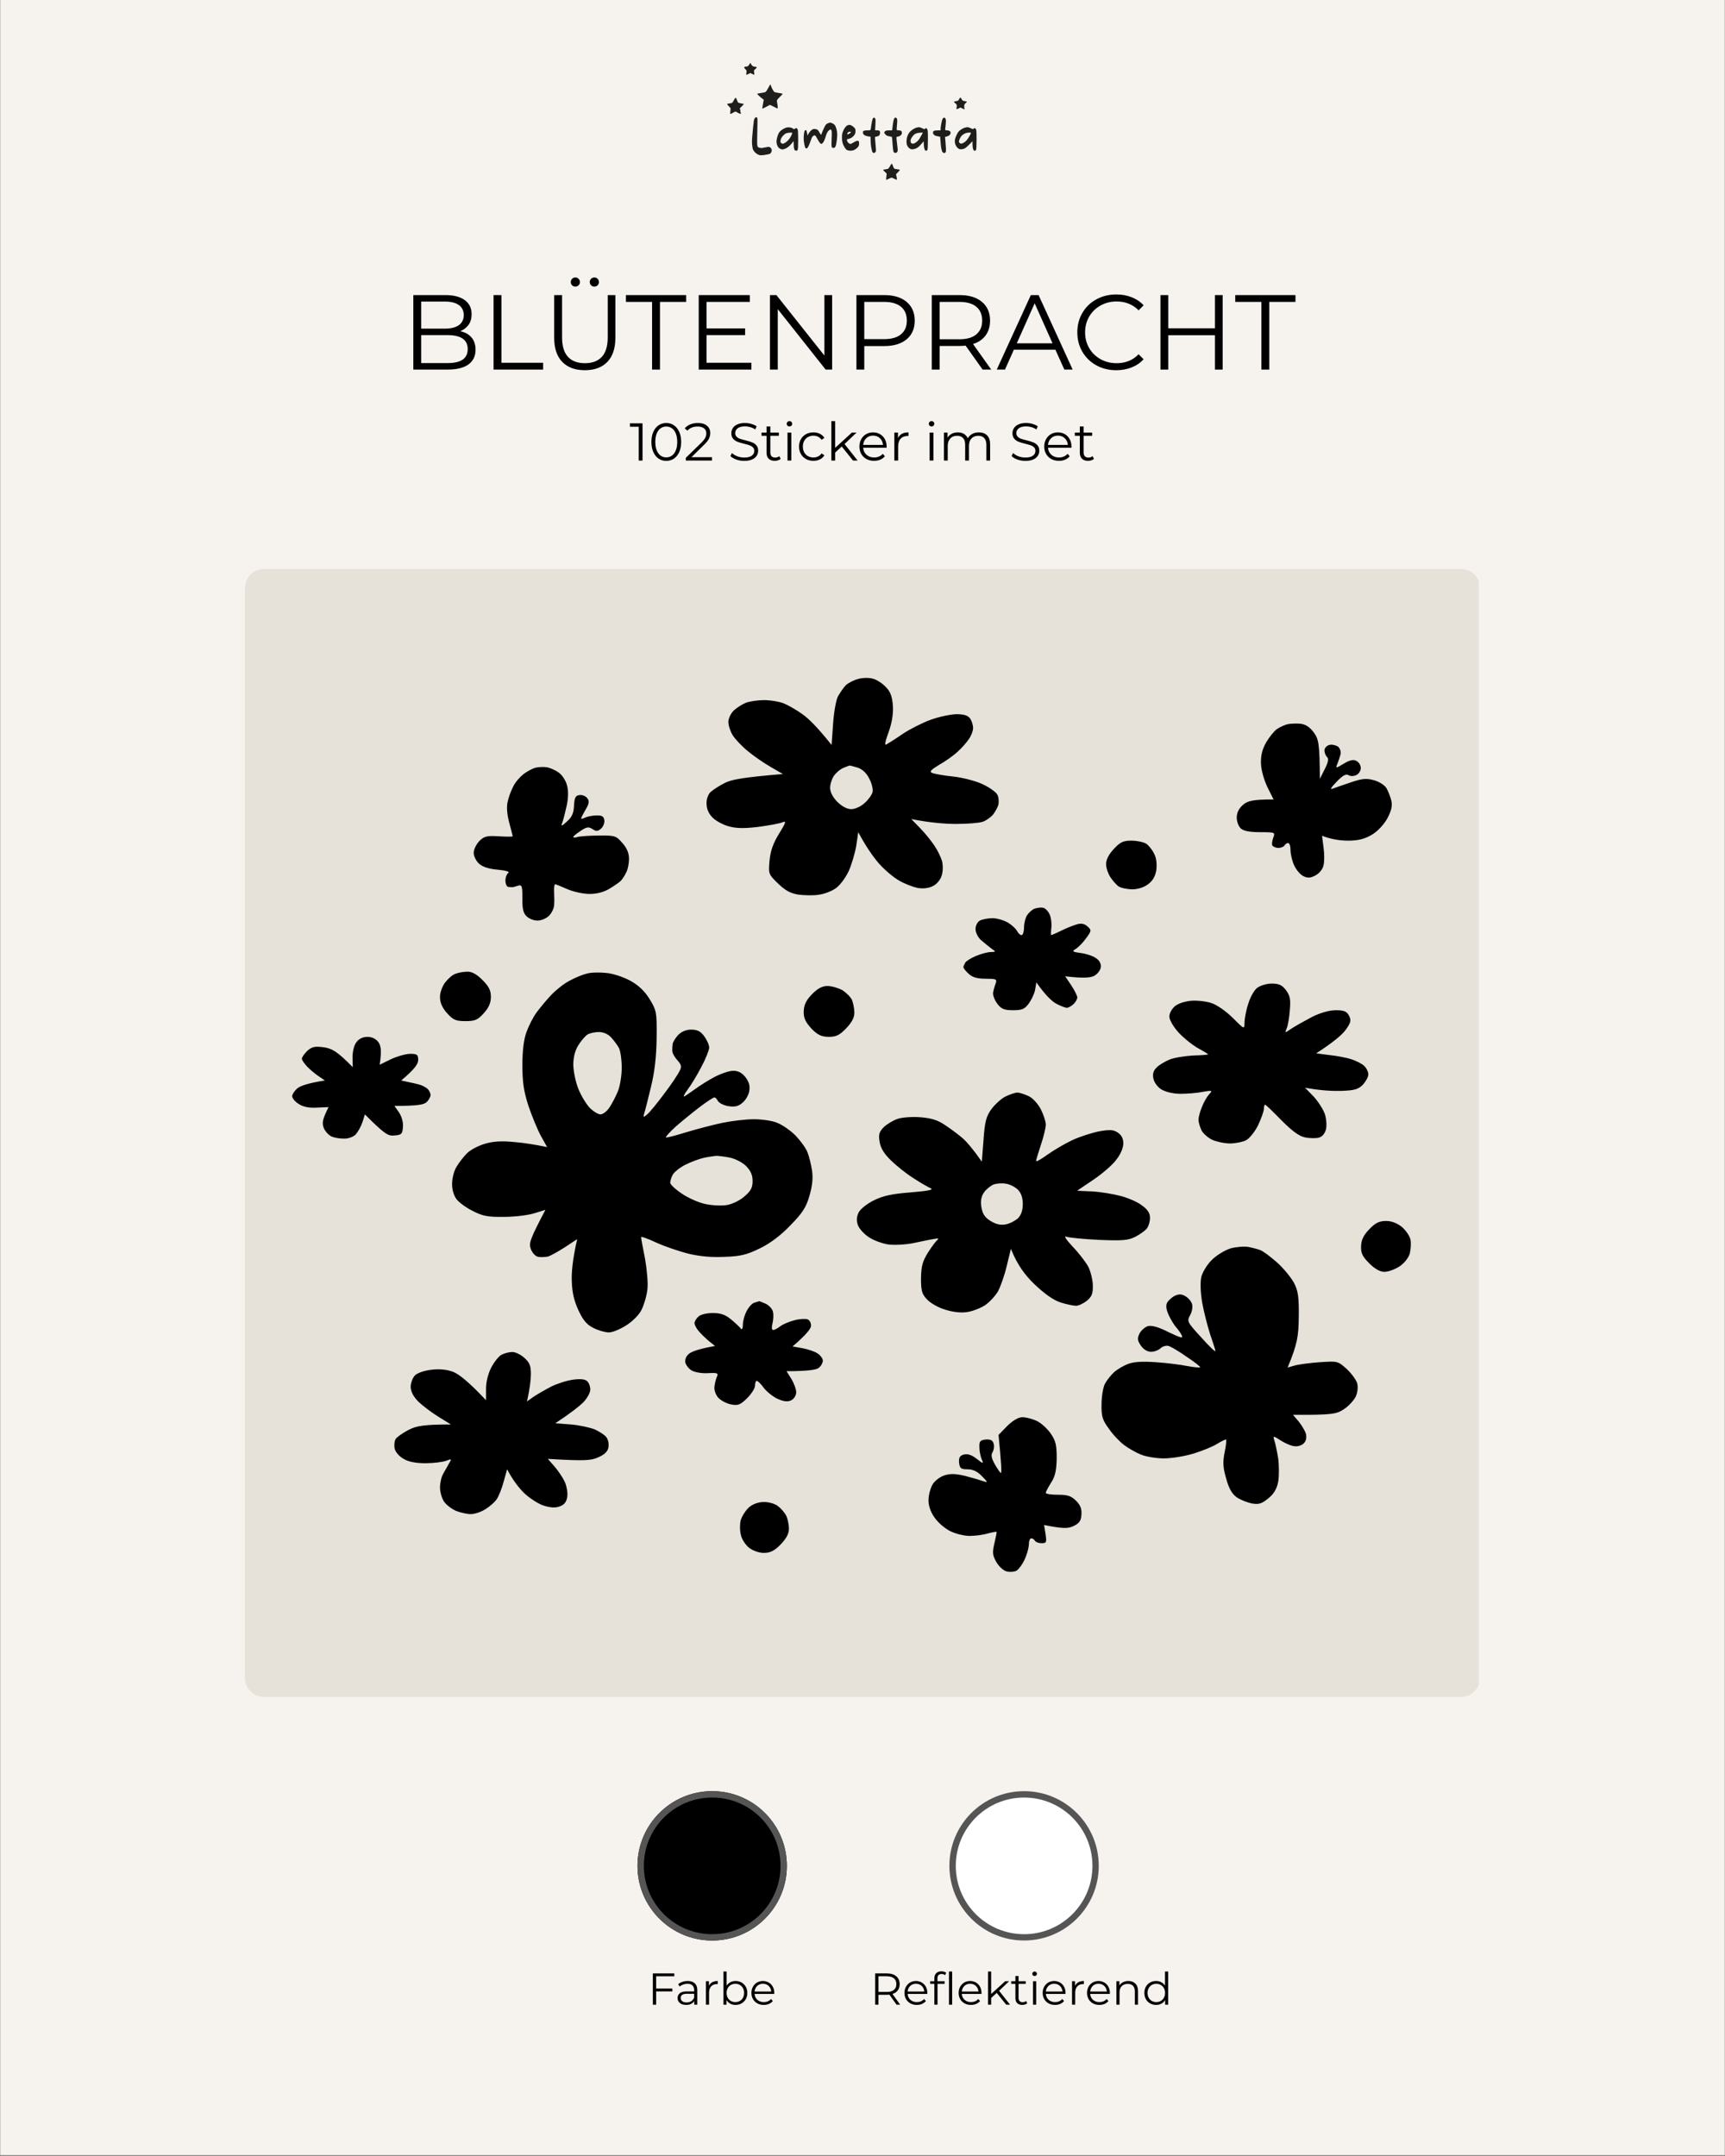
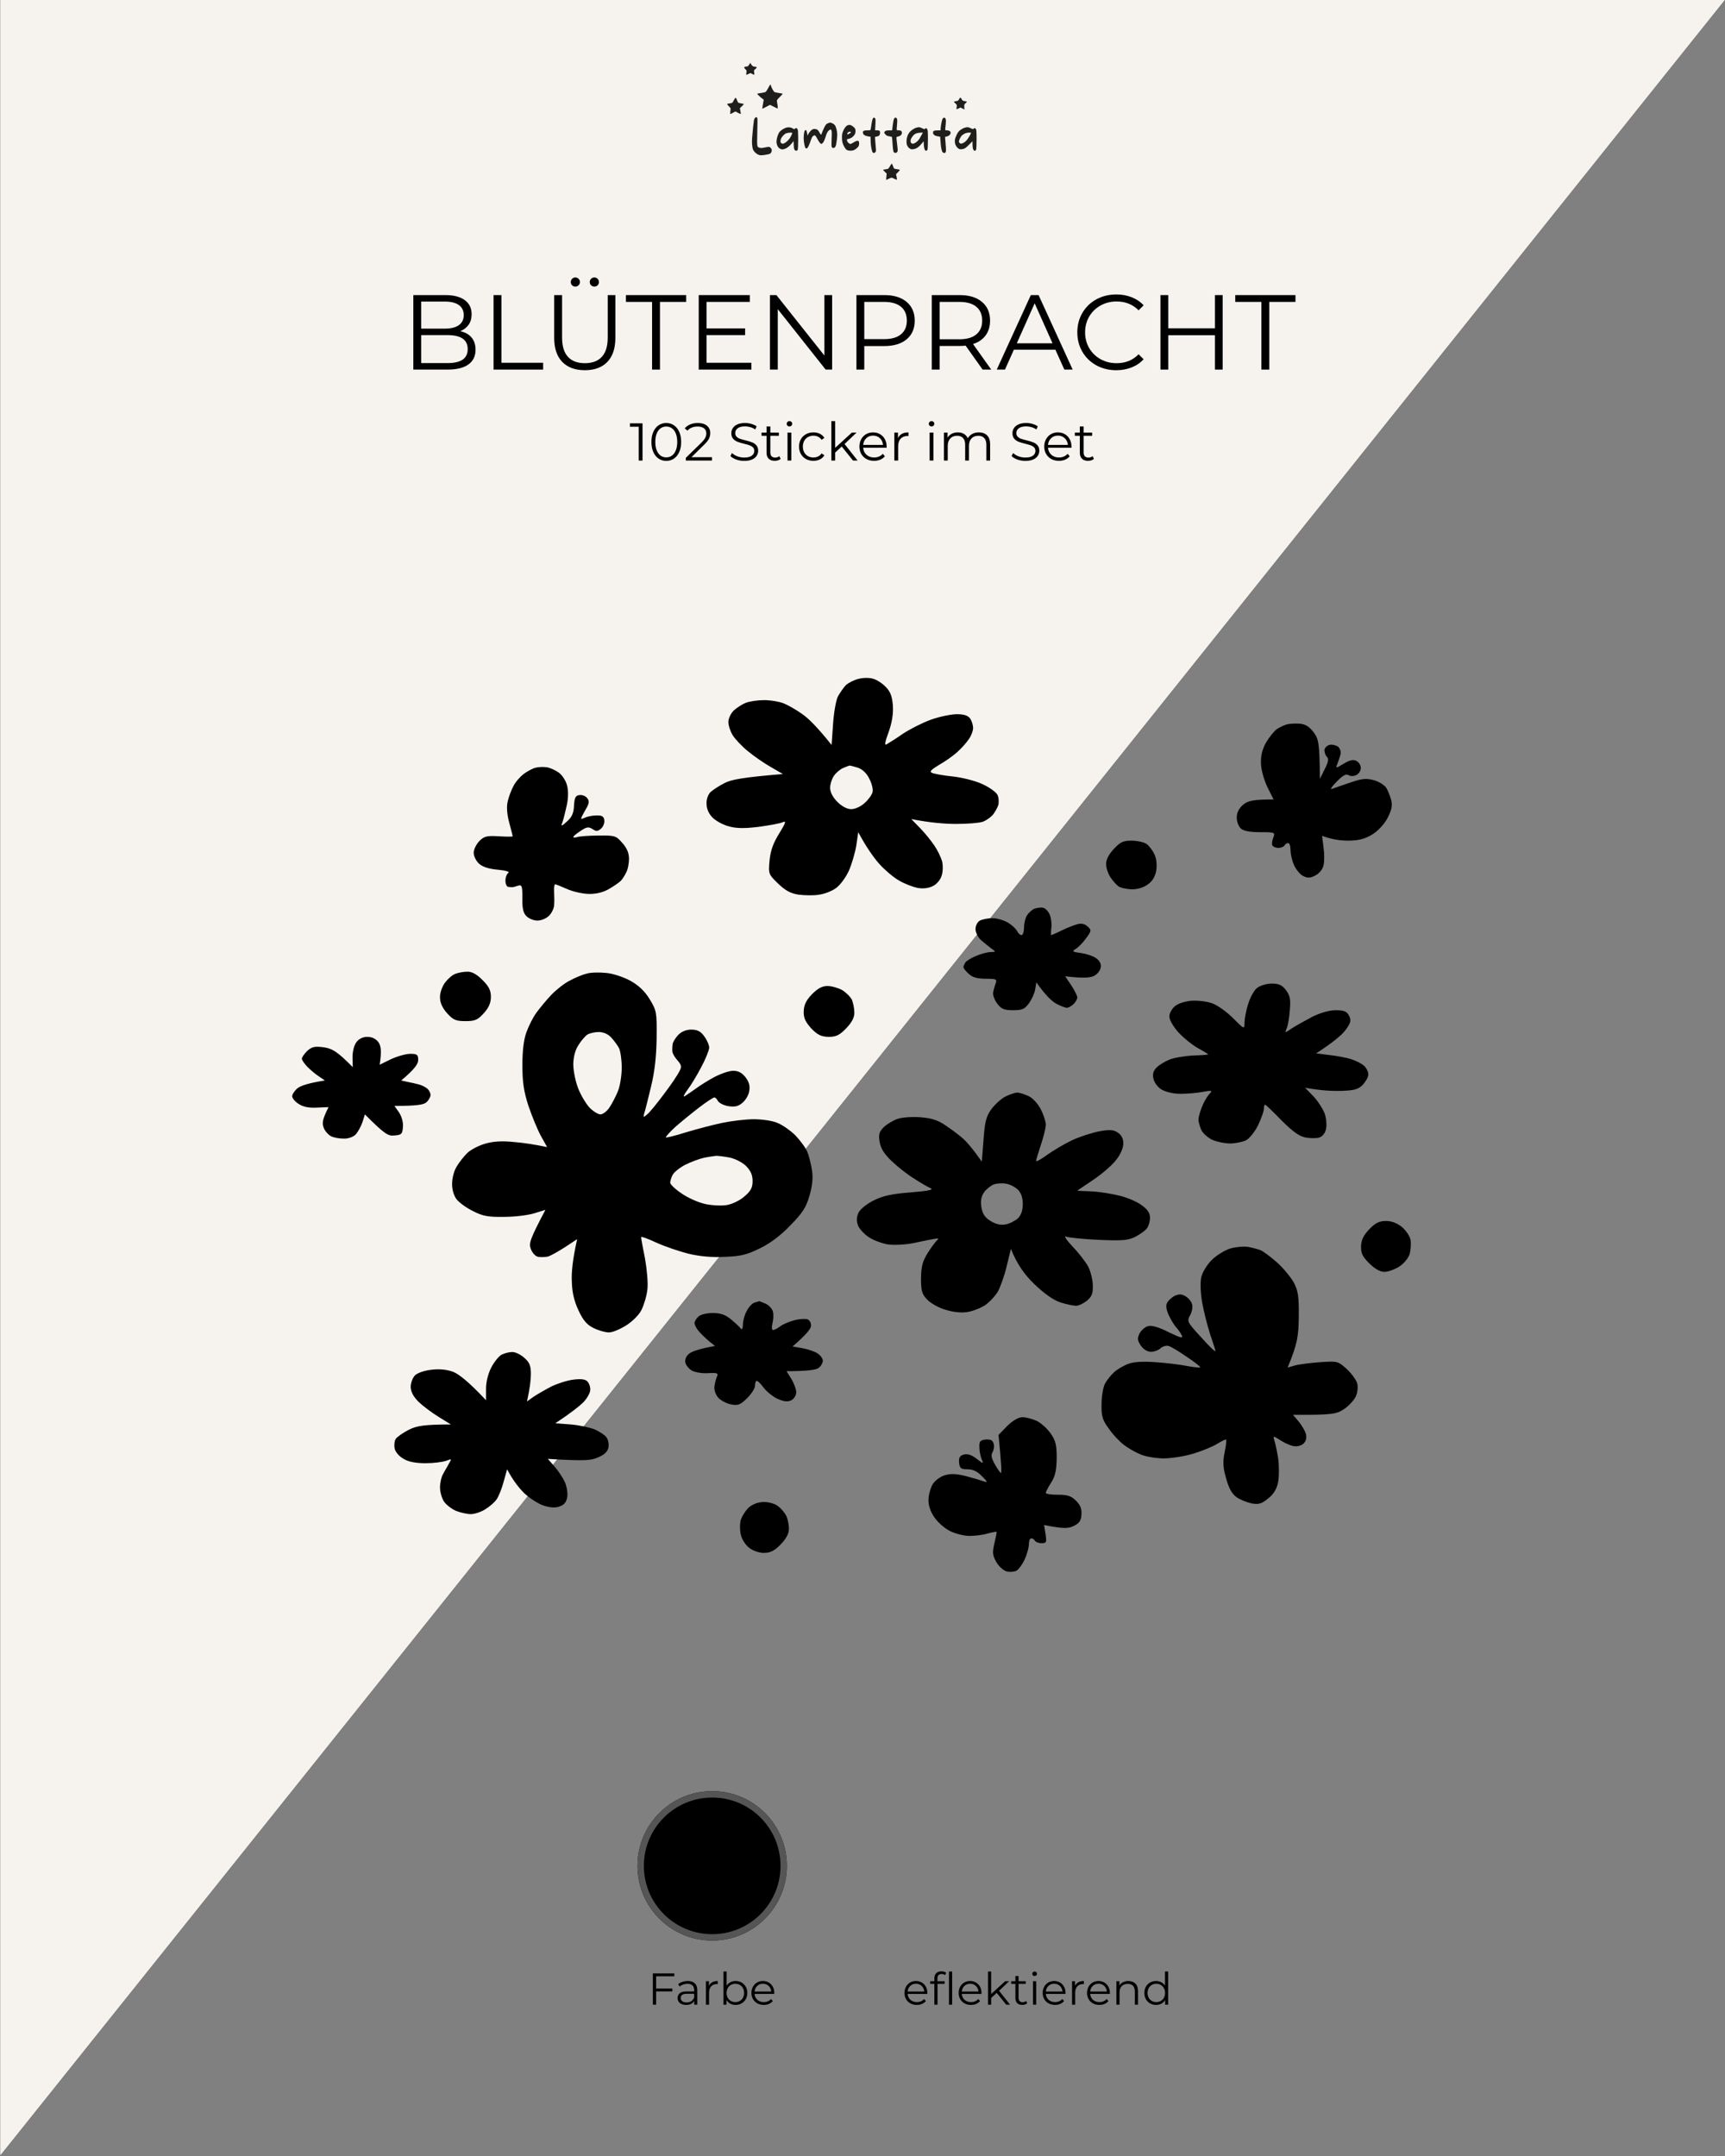
<svg xmlns="http://www.w3.org/2000/svg" width="1080" zoomAndPan="magnify" viewBox="0 0 810 1012.5" height="1350" preserveAspectRatio="xMidYMid meet" version="1.2">
  <rect x="0" y="0" width="810" height="1012.5" fill="#808080" stroke="none" />
  <defs>
    <clipPath id="7172bcd2e8">
-       <path d="M 0.199 0 L 809.801 0 L 809.801 1012 L 0.199 1012 Z M 0.199 0 " />
+       <path d="M 0.199 0 L 809.801 0 L 0.199 1012 Z M 0.199 0 " />
    </clipPath>
    <clipPath id="debdbc670d">
      <path d="M 115 267 L 695 267 L 695 796.934 L 115 796.934 Z M 115 267 " />
    </clipPath>
    <clipPath id="794fcc434f">
      <path d="M 124.008 267.199 L 685.992 267.199 C 688.379 267.199 690.668 268.148 692.355 269.836 C 694.043 271.52 694.988 273.809 694.988 276.195 L 694.988 787.938 C 694.988 790.324 694.043 792.613 692.355 794.301 C 690.668 795.988 688.379 796.934 685.992 796.934 L 124.008 796.934 C 121.621 796.934 119.332 795.988 117.645 794.301 C 115.957 792.613 115.012 790.324 115.012 787.938 L 115.012 276.195 C 115.012 273.809 115.957 271.52 117.645 269.836 C 119.332 268.148 121.621 267.199 124.008 267.199 Z M 124.008 267.199 " />
    </clipPath>
    <clipPath id="5cfd3b0a79">
      <path d="M 0 0 L 580 0 L 580 529.934 L 0 529.934 Z M 0 0 " />
    </clipPath>
    <clipPath id="233fe89665">
      <path d="M 9.008 0.199 L 570.992 0.199 C 573.379 0.199 575.668 1.148 577.355 2.836 C 579.043 4.52 579.988 6.809 579.988 9.195 L 579.988 520.938 C 579.988 523.324 579.043 525.613 577.355 527.301 C 575.668 528.988 573.379 529.934 570.992 529.934 L 9.008 529.934 C 6.621 529.934 4.332 528.988 2.645 527.301 C 0.957 525.613 0.012 523.324 0.012 520.938 L 0.012 9.195 C 0.012 6.809 0.957 4.52 2.645 2.836 C 4.332 1.148 6.621 0.199 9.008 0.199 Z M 9.008 0.199 " />
    </clipPath>
    <clipPath id="0f24b1eb02">
      <rect x="0" width="580" y="0" height="530" />
    </clipPath>
    <clipPath id="e13a3dfa37">
      <path d="M 299.336 841.164 L 369.48 841.164 L 369.48 911.305 L 299.336 911.305 Z M 299.336 841.164 " />
    </clipPath>
    <clipPath id="bec9c5e9fb">
      <path d="M 334.406 841.164 C 315.039 841.164 299.336 856.863 299.336 876.234 C 299.336 895.605 315.039 911.305 334.406 911.305 C 353.777 911.305 369.48 895.605 369.48 876.234 C 369.48 856.863 353.777 841.164 334.406 841.164 Z M 334.406 841.164 " />
    </clipPath>
    <clipPath id="48b75753ae">
      <path d="M 0.336 0.164 L 70.48 0.164 L 70.48 70.305 L 0.336 70.305 Z M 0.336 0.164 " />
    </clipPath>
    <clipPath id="74f533484c">
      <path d="M 35.406 0.164 C 16.039 0.164 0.336 15.863 0.336 35.234 C 0.336 54.605 16.039 70.305 35.406 70.305 C 54.777 70.305 70.48 54.605 70.48 35.234 C 70.48 15.863 54.777 0.164 35.406 0.164 Z M 35.406 0.164 " />
    </clipPath>
    <clipPath id="bc4262a9bb">
      <rect x="0" width="71" y="0" height="71" />
    </clipPath>
    <clipPath id="435a57c997">
      <path d="M 299.336 841.164 L 369.473 841.164 L 369.473 911.301 L 299.336 911.301 Z M 299.336 841.164 " />
    </clipPath>
    <clipPath id="5716fb996d">
      <path d="M 334.406 841.164 C 315.035 841.164 299.336 856.863 299.336 876.23 C 299.336 895.598 315.035 911.301 334.406 911.301 C 353.773 911.301 369.473 895.598 369.473 876.23 C 369.473 856.863 353.773 841.164 334.406 841.164 Z M 334.406 841.164 " />
    </clipPath>
    <clipPath id="16298c9660">
      <path d="M 445.801 841.164 L 515.945 841.164 L 515.945 911.305 L 445.801 911.305 Z M 445.801 841.164 " />
    </clipPath>
    <clipPath id="8b93d49240">
      <path d="M 480.875 841.164 C 461.504 841.164 445.801 856.863 445.801 876.234 C 445.801 895.605 461.504 911.305 480.875 911.305 C 500.242 911.305 515.945 895.605 515.945 876.234 C 515.945 856.863 500.242 841.164 480.875 841.164 Z M 480.875 841.164 " />
    </clipPath>
    <clipPath id="fe6c501abc">
      <path d="M 0.801 0.164 L 70.945 0.164 L 70.945 70.305 L 0.801 70.305 Z M 0.801 0.164 " />
    </clipPath>
    <clipPath id="b0ebd710a6">
      <path d="M 35.875 0.164 C 16.504 0.164 0.801 15.863 0.801 35.234 C 0.801 54.605 16.504 70.305 35.875 70.305 C 55.242 70.305 70.945 54.605 70.945 35.234 C 70.945 15.863 55.242 0.164 35.875 0.164 Z M 35.875 0.164 " />
    </clipPath>
    <clipPath id="824fc14f37">
      <rect x="0" width="71" y="0" height="71" />
    </clipPath>
    <clipPath id="ebc0c5580d">
      <path d="M 445.801 841.164 L 515.938 841.164 L 515.938 911.301 L 445.801 911.301 Z M 445.801 841.164 " />
    </clipPath>
    <clipPath id="29338949bc">
      <path d="M 480.871 841.164 C 461.504 841.164 445.801 856.863 445.801 876.23 C 445.801 895.598 461.504 911.301 480.871 911.301 C 500.238 911.301 515.941 895.598 515.941 876.23 C 515.941 856.863 500.238 841.164 480.871 841.164 Z M 480.871 841.164 " />
    </clipPath>
  </defs>
  <g id="7a4353765f">
    <g clip-rule="nonzero" clip-path="url(#7172bcd2e8)">
      <path style=" stroke:none;fill-rule:nonzero;fill:#ffffff;fill-opacity:1;" d="M 0.199 0 L 809.801 0 L 809.801 1012 L 0.199 1012 Z M 0.199 0 " />
      <path style=" stroke:none;fill-rule:nonzero;fill:#f6f3ee;fill-opacity:1;" d="M 0.199 0 L 809.801 0 L 809.801 1012 L 0.199 1012 Z M 0.199 0 " />
    </g>
    <g clip-rule="nonzero" clip-path="url(#debdbc670d)">
      <g clip-rule="nonzero" clip-path="url(#794fcc434f)">
        <g transform="matrix(1,0,0,1,115,267)">
          <g clip-path="url(#0f24b1eb02)">
            <g clip-rule="nonzero" clip-path="url(#5cfd3b0a79)">
              <g clip-rule="nonzero" clip-path="url(#233fe89665)">
-                 <path style=" stroke:none;fill-rule:nonzero;fill:#e6e2d9;fill-opacity:1;" d="M 0.012 0.199 L 579.41 0.199 L 579.41 529.934 L 0.012 529.934 Z M 0.012 0.199 " />
-               </g>
+                 </g>
            </g>
          </g>
        </g>
      </g>
    </g>
    <path style=" stroke:none;fill-rule:evenodd;fill:#000000;fill-opacity:1;" d="M 410.055 318.785 C 411.762 319.242 414.379 320.949 415.973 322.656 C 418.133 324.816 418.93 327.094 419.273 331.414 C 419.5 335.398 418.816 339.492 417.223 343.93 C 415.629 348.141 415.289 350.188 416.199 349.617 C 416.996 349.164 420.523 347 423.938 344.613 C 427.352 342.336 433.266 339.379 437.023 338.016 C 440.777 336.648 446.125 335.512 448.969 335.398 C 452.723 335.398 454.43 335.965 455.57 337.445 C 456.367 338.695 456.934 340.629 456.934 341.883 C 456.934 343.133 456.137 345.41 455 347 C 453.977 348.594 451.586 351.324 449.652 353.031 C 447.719 354.852 443.848 357.582 441.004 359.176 C 437.25 361.449 436.34 362.359 437.59 362.93 C 438.5 363.383 442.824 364.18 447.262 364.637 C 451.699 365.09 457.957 366.684 461.145 368.16 C 464.445 369.641 467.629 371.918 468.312 373.168 C 468.996 374.418 469.109 376.582 468.77 378.059 C 468.312 379.426 467.176 381.473 466.152 382.723 C 465.129 383.863 463.078 385.34 461.484 385.91 C 459.895 386.48 454.316 386.934 448.969 386.934 C 443.621 386.934 436.68 386.363 427.918 384.66 L 432.016 388.867 C 434.293 391.145 437.25 394.898 438.73 397.059 C 440.207 399.219 441.801 402.52 442.371 404.453 C 442.824 406.387 442.824 409.348 442.145 411.281 C 441.574 413.215 439.754 415.375 437.934 416.172 C 435.883 417.195 433.266 417.422 430.766 416.969 C 428.602 416.512 424.734 415.035 422.23 413.555 C 419.727 412.191 415.402 408.551 412.672 405.477 C 410.055 402.406 406.754 397.855 403 390.801 L 402.09 397.059 C 401.523 400.473 399.93 405.934 398.562 409.004 C 397.082 412.191 394.469 415.719 392.531 417.082 C 390.711 418.445 387.184 419.812 384.68 420.152 C 382.18 420.609 377.855 420.496 375.008 420.152 C 371.254 419.586 368.75 418.219 365.34 414.922 C 360.902 410.598 360.785 410.484 361.355 404.113 C 361.812 399.449 363.062 395.922 365.906 391.371 C 368.98 386.363 369.32 385.34 367.5 386.137 C 366.363 386.707 361.242 387.617 356.234 388.301 C 349.75 389.094 345.766 389.094 342.238 388.07 C 339.621 387.391 336.211 385.57 334.617 383.977 C 332.797 382.156 331.773 379.879 331.773 377.379 C 331.656 375.328 332.566 372.941 333.707 371.918 C 334.844 370.891 337.801 368.957 340.305 367.707 C 343.379 366.113 348.613 365.09 367.613 363.496 L 361.926 360.199 C 358.738 358.379 353.961 355.078 351.23 352.805 C 348.383 350.527 345.199 347.113 344.059 345.293 C 342.922 343.473 342.012 340.629 342.012 339.039 C 342.012 337.445 343.148 335.055 344.516 333.691 C 345.996 332.324 348.496 330.734 350.203 330.051 C 352.023 329.367 355.781 328.797 358.738 328.797 C 361.812 328.797 366.02 329.48 368.184 330.391 C 370.344 331.301 374.328 333.578 376.945 335.512 C 379.676 337.445 383.77 341.426 390.484 349.844 L 391.168 340.176 C 391.508 334.828 392.531 328.914 393.441 327.094 C 394.469 325.273 396.172 322.77 397.312 321.633 C 398.562 320.605 401.18 319.242 403.227 318.785 C 405.391 318.219 408.461 318.219 410.055 318.785 Z M 391.621 364.293 C 390.598 365.773 389.801 368.277 389.801 369.98 C 389.801 372.031 391.055 374.418 393.215 376.582 C 395.379 378.742 397.766 379.992 399.699 379.992 C 401.523 379.992 404.254 378.742 405.961 377.148 C 407.781 375.559 409.371 373.281 409.715 372.031 C 410.055 370.777 409.371 367.934 408.234 365.773 C 406.984 363.156 405.051 361.336 402.887 360.539 C 401.066 359.973 399.246 359.516 398.906 359.516 C 398.562 359.629 397.199 360.086 395.945 360.652 C 394.582 361.223 392.645 362.816 391.621 364.293 Z M 610.203 339.836 C 612.934 340.062 614.754 341.199 616.801 343.816 C 619.191 347.113 619.648 348.82 619.762 365.773 L 622.035 361.223 C 623.742 357.922 623.969 356.332 623.176 355.535 C 622.492 354.965 621.922 353.484 621.922 352.348 C 621.922 351.324 622.945 350.188 624.199 349.844 C 625.449 349.504 627.27 349.961 628.293 350.641 C 629.316 351.551 629.773 353.031 629.434 354.395 C 629.09 355.648 628.406 357.695 627.953 358.832 C 627.043 360.883 627.27 360.883 631.023 358.605 C 633.871 356.898 635.578 356.559 636.941 357.355 C 638.078 357.922 638.988 359.402 638.988 360.652 C 638.988 361.906 638.078 363.383 636.941 363.953 C 635.805 364.523 634.324 364.637 633.301 364.066 C 632.051 363.27 630.457 364.18 627.613 367.137 C 624.879 369.98 624.312 371.008 625.906 370.324 C 627.156 369.867 631.023 368.504 634.438 367.367 C 639.445 365.66 641.605 365.434 644.906 366.344 C 647.297 366.91 650.027 368.617 650.938 369.98 C 651.848 371.461 652.871 374.191 653.328 376.012 C 653.895 378.516 653.328 380.789 651.391 384.43 C 649.801 387.273 646.84 390.461 644.109 392.055 C 640.812 393.988 637.852 394.785 632.961 394.785 C 629.434 394.785 625.223 394.215 620.785 392.508 L 621.469 397.855 C 621.922 400.926 621.922 404.68 621.469 406.387 C 621.125 408.207 619.418 410.258 617.598 411.168 C 615.211 412.418 613.957 412.418 611.91 411.395 C 610.543 410.711 608.609 408.438 607.699 406.387 C 606.789 404.453 605.992 401.27 605.992 399.336 C 605.992 397.398 605.539 395.922 604.855 395.922 C 604.172 395.922 603.488 396.488 603.148 397.059 C 602.805 397.629 601.555 398.195 600.305 398.195 C 599.051 398.195 597.801 397.629 597.457 397.059 C 597.117 396.488 597.344 394.785 597.914 393.305 C 598.824 390.914 598.711 390.801 591.656 390.801 C 586.875 390.801 583.918 390.234 582.668 389.094 C 581.645 388.184 580.73 385.91 580.73 383.977 C 580.73 381.699 581.641 379.766 583.691 377.945 C 585.852 376.125 588.129 375.441 598.027 375.441 L 595.184 369.754 C 593.59 366.457 592.223 361.793 592.109 358.605 C 591.996 354.738 592.68 352.008 594.5 348.707 C 595.98 346.203 598.254 343.359 599.508 342.449 C 600.871 341.539 603.035 340.516 604.285 340.176 C 605.539 339.836 608.27 339.719 610.203 339.836 Z M 256.672 360.312 C 258.266 360.539 260.77 361.676 262.363 362.816 C 263.957 363.953 265.664 366.57 266.23 368.73 C 266.914 371.121 266.914 374.648 266.117 378.289 C 265.434 381.359 264.523 385 264.07 386.25 C 263.273 388.184 263.613 388.184 266.344 385.684 C 268.621 383.633 269.418 381.699 269.531 378.289 C 269.758 374.648 270.215 373.621 272.035 373.395 C 273.285 373.168 274.992 373.852 275.676 374.762 C 276.926 376.238 276.699 377.379 274.652 380.789 C 272.375 384.887 272.375 385 274.426 384.09 C 275.562 383.52 278.066 382.953 280 382.953 C 282.617 382.84 283.527 383.406 283.754 385.113 C 283.98 386.363 283.301 388.184 282.273 389.094 C 280.684 390.461 280 390.574 278.18 389.324 C 276.359 388.184 275.449 388.301 272.602 390.234 C 270.668 391.484 269.191 392.734 269.191 393.078 C 269.191 393.418 270.102 393.418 271.125 393.078 C 272.262 392.734 276.699 392.395 281.137 392.395 C 288.648 392.281 289.328 392.508 292.176 395.809 C 294.336 398.195 295.359 400.586 295.359 403.316 C 295.359 405.477 294.793 408.438 293.996 409.801 C 293.312 411.281 292.176 412.988 291.492 413.668 C 290.809 414.352 288.418 416.059 286.258 417.309 C 283.641 418.902 280.453 419.812 276.812 419.812 C 273.855 419.812 269.191 418.789 266.344 417.535 C 263.5 416.285 260.996 415.262 260.656 415.262 C 260.316 415.262 260.086 416.969 260.199 418.902 C 260.316 420.949 260.316 423.793 260.199 425.16 C 260.086 426.637 259.062 428.801 257.812 430.051 C 256.559 431.305 254.172 432.328 252.352 432.328 C 250.645 432.328 248.367 431.418 247.23 430.277 C 245.75 428.914 245.18 426.637 245.297 421.746 C 245.297 416.059 245.066 415.375 243.246 415.945 C 242.223 416.285 241.086 416.629 240.742 416.629 C 240.402 416.629 239.492 416.629 238.695 416.512 C 238.012 416.512 237.332 415.148 237.332 413.555 C 237.332 411.961 238.012 410.371 238.695 409.914 C 239.492 409.348 237.332 408.777 233.805 408.438 C 229.594 408.094 226.52 407.07 224.926 405.59 C 223.562 404.34 222.426 402.066 222.426 400.473 C 222.426 398.879 223.676 396.488 225.043 395.012 C 227.316 392.734 228.57 392.395 234.145 392.734 C 237.785 392.965 240.742 392.965 240.742 392.734 C 240.742 392.621 240.062 389.777 239.152 386.48 C 238.125 382.723 237.785 379.082 238.355 376.582 C 238.809 374.418 240.062 371.008 241.086 369.188 C 241.996 367.25 244.27 364.75 245.863 363.496 C 247.57 362.246 250.074 360.883 251.441 360.539 C 252.691 360.199 255.082 360.086 256.672 360.312 Z M 531.234 394.785 C 533.852 394.785 537.039 395.465 538.289 396.262 C 539.543 397.172 541.25 399.336 542.047 401.156 C 543.07 403.09 543.297 406.16 542.957 408.664 C 542.5 411.547 541.211 413.746 539.086 415.262 C 537.152 416.742 534.309 417.652 531.465 417.652 C 528.961 417.539 526.117 416.969 525.09 416.172 C 524.066 415.375 522.359 413.441 521.336 411.848 C 520.312 410.258 519.402 407.641 519.402 405.934 C 519.289 403.887 520.539 401.383 522.93 398.766 C 526 395.465 527.367 394.785 531.234 394.785 Z M 489.82 426.297 C 490.844 426.523 492.207 427.891 492.891 429.484 C 493.574 430.961 493.914 433.805 493.688 435.625 C 493.461 437.559 493.461 439.152 493.574 439.152 C 493.801 439.152 495.961 438.242 498.465 436.992 C 500.969 435.738 504.27 434.488 505.863 434.035 C 507.758 433.504 509.352 433.844 510.641 435.059 C 512.574 436.766 512.574 437.105 510.07 440.52 C 508.707 442.453 506.543 444.727 505.293 445.523 C 503.246 446.773 503.359 447.004 507.57 447.57 C 510.07 447.914 513.258 448.938 514.625 449.961 C 516.215 450.984 517.125 452.578 516.898 454.172 C 516.785 455.535 515.422 457.355 513.828 458.266 C 512.008 459.176 508.934 459.516 500.172 458.492 L 503.016 462.703 C 504.609 465.094 505.863 467.707 505.863 468.391 C 505.863 469.188 505.066 470.668 504.043 471.578 C 503.133 472.488 501.652 473.281 500.969 473.281 C 500.172 473.281 497.898 472.371 495.961 471.348 C 493.914 470.211 490.957 467.48 486.633 461.336 L 486.062 464.75 C 485.723 466.684 484.355 469.527 483.105 471.234 C 481.172 473.852 480.031 474.422 475.711 474.422 C 471.5 474.422 470.133 473.852 468.199 471.234 C 466.949 469.527 466.039 467.141 466.379 465.887 C 466.605 464.637 467.176 462.703 467.629 461.566 C 468.199 459.859 467.629 459.633 462.852 459.633 C 459.098 459.633 456.707 459.062 454.887 457.355 C 453.52 456.105 452.383 454.738 452.383 454.172 C 452.383 453.715 452.84 452.805 453.293 452.008 C 453.75 451.324 456.023 449.848 458.301 448.938 C 460.688 447.914 463.762 447.117 465.129 447.117 C 467.742 447.004 467.742 447.004 465.469 445.41 C 464.215 444.5 462.055 442.68 460.574 441.43 C 459.211 440.176 458.074 437.902 458.074 436.309 C 458.074 434.715 458.984 432.895 460.121 432.328 C 461.258 431.758 463.875 431.188 466.039 431.188 C 468.199 431.188 471.5 432.215 473.434 433.352 C 475.254 434.488 477.188 436.309 477.645 437.332 C 478.211 438.355 479.008 439.152 479.691 439.152 C 480.262 439.152 480.828 437.676 480.828 435.738 C 480.828 433.805 481.398 431.305 482.195 429.938 C 482.992 428.688 484.586 427.207 485.723 426.754 C 486.973 426.297 488.793 426.07 489.816 426.297 Z M 219.352 456.332 C 221.516 456.219 223.789 457.469 226.52 460.199 C 229.594 463.273 230.504 465.094 230.504 468.164 C 230.504 471.008 229.48 473.281 227.203 475.785 C 224.359 478.973 223.105 479.539 218.555 479.539 C 214.004 479.539 212.754 478.973 209.91 475.785 C 207.746 473.398 206.609 470.895 206.609 468.391 C 206.496 466.457 207.633 463.273 208.883 461.566 C 210.25 459.746 212.41 457.812 213.777 457.355 C 215.141 456.785 217.645 456.332 219.352 456.332 Z M 284.551 456.902 C 287.738 457.129 292.742 458.836 295.93 460.543 C 299.797 462.703 302.645 465.32 305.031 469.188 C 308.332 474.648 308.445 475.332 308.332 487.391 C 308.219 496.148 307.422 503.203 305.715 510.258 C 304.348 515.832 302.984 521.52 302.527 522.773 C 301.961 524.82 302.074 524.934 303.895 523.34 C 305.031 522.43 308.672 517.992 311.859 513.672 C 315.16 509.348 318.344 504.57 319.027 503.09 C 320.164 501.043 320.051 500.133 318.117 497.969 C 316.867 496.605 315.727 494.672 315.727 493.762 C 315.613 492.852 315.727 491.258 315.84 490.348 C 315.957 489.438 317.094 487.504 318.457 486.023 C 320.051 484.434 322.215 483.523 324.602 483.523 C 327.332 483.523 329.039 484.32 330.633 486.594 C 332 488.414 333.023 490.805 333.023 492.055 C 332.91 493.305 331.316 497.402 329.27 501.156 C 327.332 504.91 324.375 509.801 322.781 511.852 C 321.191 514.012 320.621 515.379 321.531 514.809 C 322.441 514.238 324.719 512.648 326.652 511.281 C 328.473 509.918 332.453 507.414 335.414 505.82 C 338.484 504.227 342.352 502.863 344.289 502.863 C 346.676 502.863 348.383 503.773 350.09 505.934 C 351.797 508.211 352.254 510.031 351.797 512.531 C 351.457 514.469 349.977 516.855 348.496 517.992 C 346.676 519.586 344.969 519.926 342.012 519.473 C 339.852 519.133 337.688 517.992 337.121 517.082 C 336.664 516.172 335.98 515.379 335.414 515.379 C 334.957 515.379 331.773 517.426 328.359 520.043 C 324.945 522.656 319.938 526.754 317.207 529.145 C 314.59 531.531 312.543 533.809 312.656 534.148 C 312.883 534.375 317.094 533.352 322.102 531.758 C 327.105 530.281 334.73 528.234 339.168 527.324 C 343.492 526.414 350.203 525.617 353.961 525.617 C 357.715 525.617 362.723 526.297 364.996 527.324 C 367.387 528.234 371.254 530.965 373.531 533.238 C 375.805 535.629 378.309 539.039 379.105 540.977 C 379.902 542.91 380.812 546.664 381.27 549.508 C 381.836 553.035 381.496 556.676 380.129 561.453 C 378.535 567.027 376.832 569.645 371.141 575.445 C 366.703 580.109 361.582 583.98 356.805 586.254 C 350.773 589.211 347.816 590.008 340.305 590.234 C 334.273 590.578 328.473 590.008 323.238 588.758 C 318.801 587.621 312.086 585.344 308.105 583.523 C 304.234 581.703 301.051 580.566 301.051 581.02 C 301.051 581.59 301.848 586.027 302.871 591.031 C 303.781 596.152 304.348 602.523 304.008 605.48 C 303.668 608.551 302.414 612.762 301.277 615.039 C 300.254 617.312 297.066 620.496 294.223 622.316 C 291.379 624.137 287.738 625.73 285.918 625.73 C 284.211 625.73 281.023 624.82 278.746 623.684 C 275.676 622.203 273.855 620.156 271.691 615.492 C 269.645 611.168 268.621 606.961 268.508 601.84 C 268.281 597.746 268.848 591.602 271.012 581.93 L 265.32 585.684 C 262.137 587.734 258.496 589.781 257.242 590.121 C 255.992 590.352 253.941 590.465 252.691 590.234 C 251.441 590.008 249.961 588.414 249.277 586.594 C 248.254 583.863 248.707 582.273 256.105 568.164 L 250.984 569.758 C 248.141 570.668 241.77 571.465 236.762 571.465 C 229.25 571.578 226.633 571.121 222.082 568.734 C 219.012 567.254 215.598 564.754 214.348 563.16 C 213.094 561.453 212.184 558.496 212.297 555.766 C 212.297 553.262 213.207 549.734 214.461 547.801 C 215.598 545.867 217.758 543.137 219.352 541.543 C 220.945 539.949 224.699 538.016 227.773 537.105 C 231.641 535.969 235.738 535.742 241.312 536.309 C 245.637 536.652 250.984 537.449 256.902 538.699 L 254.055 533.578 C 252.465 530.734 249.848 524.363 248.141 519.359 C 245.863 512.305 245.297 507.98 245.297 500.02 C 245.297 493.305 245.977 487.961 247.23 484.66 C 248.254 481.816 250.301 477.719 251.895 475.559 C 253.488 473.398 256.559 469.641 258.836 467.254 C 261.109 464.863 264.98 461.793 267.484 460.543 C 269.988 459.176 273.516 457.695 275.449 457.242 C 277.27 456.672 281.363 456.559 284.551 456.902 Z M 271.691 490.691 C 270.102 493.078 269.305 496.148 269.191 499.676 C 269.191 502.75 270.215 507.867 271.465 511.055 C 272.719 514.352 275.219 518.449 276.926 520.27 C 278.633 521.977 280.91 523.34 281.934 523.34 C 283.07 523.34 284.891 521.977 286.145 520.156 C 287.281 518.449 289.102 515.035 290.125 512.531 C 291.152 510.031 291.945 505.023 291.945 501.383 C 291.945 497.855 291.379 493.762 290.695 492.281 C 290.012 490.918 288.305 488.641 286.941 487.164 C 285.461 485.57 283.301 484.66 281.137 484.66 C 279.203 484.66 276.926 485.23 275.902 485.797 C 274.879 486.48 272.945 488.641 271.691 490.691 Z M 321.758 547.004 C 319.141 548.371 316.41 550.531 315.84 551.781 C 315.16 553.035 314.703 554.742 314.703 555.422 C 314.703 556.219 317.094 558.496 320.164 560.543 C 323.125 562.59 328.016 564.754 331.203 565.434 C 334.387 566.117 338.941 566.344 341.441 565.891 C 343.945 565.434 347.703 563.613 349.637 561.793 C 352.594 559.293 353.391 557.699 353.391 554.625 C 353.391 551.781 352.48 549.734 350.203 547.461 C 348.383 545.754 344.969 544.047 342.469 543.59 C 340.078 543.137 337.234 542.797 336.324 542.797 C 335.414 542.91 332.797 543.25 330.633 543.703 C 328.473 544.16 324.488 545.641 321.758 547.004 Z M 597.117 461.906 C 600.531 461.906 602.012 462.59 603.832 464.977 C 605.766 467.594 606.105 469.301 605.652 474.422 C 605.422 477.832 604.742 481.703 604.172 482.953 C 603.262 485.23 603.262 485.23 606.562 482.953 C 608.496 481.703 612.82 479.312 616.234 477.492 C 620.215 475.559 624.199 474.422 627.27 474.422 C 631.141 474.422 632.391 474.988 633.414 476.922 C 634.551 479.086 634.324 480.223 632.051 483.41 C 630.57 485.57 626.816 488.984 618.055 494.672 L 624.199 495.469 C 627.613 495.809 632.277 496.719 634.438 497.402 C 636.602 498.086 639.332 499.449 640.469 500.473 C 641.605 501.496 642.516 503.316 642.516 504.57 C 642.516 505.82 641.266 507.98 639.898 509.461 C 637.738 511.621 635.918 512.078 629.887 512.305 C 625.793 512.418 620.328 512.191 612.82 510.828 L 616.914 515.035 C 619.078 517.426 621.469 521.18 622.148 523.34 C 622.832 525.504 623.059 528.688 622.605 530.395 C 622.148 532.328 620.898 533.809 619.305 534.262 C 617.941 534.605 614.98 534.605 612.82 534.148 C 609.977 533.578 606.789 531.191 601.668 526.07 C 597.801 522.09 594.387 518.789 594.047 518.789 C 593.703 518.789 593.477 519.699 593.477 520.723 C 593.477 521.863 592.223 525.273 590.746 528.461 C 589.152 531.645 586.648 534.719 585.055 535.516 C 583.465 536.309 580.051 536.992 577.547 536.992 C 575.043 536.992 571.289 536.195 569.238 535.285 C 567.305 534.375 564.918 532.328 564.121 530.734 C 563.438 529.145 562.754 526.98 562.754 525.844 C 562.754 524.82 563.438 522.09 564.348 519.926 C 565.145 517.766 566.738 515.035 567.762 513.898 C 569.469 512.078 569.355 511.965 564.688 512.762 C 562.07 513.328 557.293 513.672 554.219 513.672 C 550.809 513.672 547.281 512.762 545.344 511.621 C 543.637 510.598 541.934 508.324 541.59 506.504 C 541.137 504.34 541.59 502.75 543.07 501.383 C 544.207 500.133 546.938 498.539 549.102 497.629 C 551.262 496.719 556.27 495.922 560.137 495.695 C 564.121 495.582 567.305 495.355 567.305 495.125 C 567.305 495.012 565.145 493.648 562.414 492.168 C 559.797 490.688 555.699 487.391 553.309 484.773 C 551.035 482.27 549.102 478.973 549.102 477.492 C 548.988 476.129 550.125 473.965 551.488 472.715 C 552.969 471.348 556.043 470.324 559.227 469.984 C 562.07 469.758 566.508 470.211 569.012 471.121 C 571.516 471.918 575.953 475.102 578.91 478.062 C 584.258 483.41 584.375 483.523 584.375 480.336 C 584.375 478.629 585.055 474.648 586.082 471.578 C 586.992 468.391 588.926 464.977 590.289 463.953 C 591.77 462.816 594.84 461.906 597.117 461.906 Z M 388.551 463.043 C 390.484 463.043 393.555 463.953 395.492 464.977 C 397.312 466.117 399.359 468.164 400.043 469.527 C 400.609 471.008 401.18 473.625 401.18 475.559 C 401.18 477.949 399.93 480.223 397.312 482.953 C 394.238 486.141 392.645 486.934 389.004 486.934 C 385.59 486.82 383.887 486.023 380.926 482.953 C 378.195 479.883 377.285 478.062 377.398 474.875 C 377.512 471.918 378.535 469.758 381.27 466.914 C 384 464.184 386.047 463.043 388.551 463.043 Z M 172.473 486.934 C 174.75 486.934 176.457 487.844 177.707 489.438 C 178.844 491.145 179.301 493.418 178.277 500.02 L 183.625 497.402 C 186.582 496.035 190.68 494.898 192.613 494.898 C 195.801 494.898 196.367 495.238 196.367 497.742 C 196.367 499.562 195.004 501.84 188.402 507.414 L 191.477 508.098 C 193.297 508.438 195.684 509.008 196.938 509.348 C 198.188 509.688 199.895 510.598 200.691 511.281 C 201.488 511.965 202.172 513.328 202.172 514.238 C 202.172 515.148 201.262 516.742 200.238 517.652 C 198.984 518.789 195.914 519.359 185.219 519.359 L 187.379 522.43 C 188.629 524.363 189.426 527.094 189.199 529.258 C 188.973 532.555 188.516 533.012 185.219 533.238 C 182.258 533.578 180.664 532.668 171.336 523.34 L 170.199 526.98 C 169.516 529.027 168.035 531.645 167.012 532.785 C 165.875 533.922 163.484 534.832 161.32 534.719 C 159.387 534.719 156.656 534.262 155.406 533.578 C 154.152 532.898 152.562 531.191 151.992 529.598 C 151.195 527.438 151.309 525.844 154.266 519.926 L 148.805 520.156 C 145.164 520.383 142.32 519.812 140.273 518.449 C 138.566 517.426 137.199 515.719 137.199 514.809 C 137.199 513.898 138.336 512.191 139.703 511.055 C 141.184 509.918 144.598 508.664 152.562 507.414 L 149.715 505.48 C 148.125 504.457 145.734 502.406 144.254 500.93 C 142.891 499.449 141.75 497.855 141.75 497.176 C 141.75 496.492 142.891 494.898 144.254 493.535 C 146.418 491.602 147.781 491.258 151.992 491.828 C 155.859 492.395 158.137 493.535 165.645 501.156 L 165.531 496.605 C 165.531 493.875 166.215 490.918 167.352 489.438 C 168.492 487.844 170.426 486.934 172.473 486.934 Z M 477.645 513.102 C 478.781 513.102 481.172 513.898 483.105 514.809 C 485.039 515.719 487.543 518.562 488.793 521.066 C 490.047 523.566 491.07 526.754 491.07 528.117 C 491.07 529.598 490.047 533.809 488.793 537.562 C 487.543 541.316 486.52 544.73 486.52 545.184 C 486.52 545.754 488.906 544.387 491.867 542.227 C 494.938 540.066 500.172 536.992 503.586 535.398 C 507 533.809 512.688 531.988 516.102 531.305 C 521.223 530.395 522.816 530.508 524.863 531.875 C 526.609 533.012 527.48 534.719 527.48 536.992 C 527.48 539.039 526.117 542.227 524.18 544.613 C 522.477 547.004 517.582 551.215 513.371 554.059 C 509.16 556.902 505.75 559.176 505.863 559.176 C 505.863 559.176 509.047 559.406 512.918 559.52 C 516.898 559.746 522.93 560.77 526.344 561.68 C 529.758 562.59 534.309 564.523 536.242 566.117 C 538.973 568.051 539.996 569.758 539.996 571.918 C 539.996 573.738 539.316 575.902 538.52 576.926 C 537.723 577.949 535.332 579.656 533.172 580.793 C 529.758 582.5 527.254 582.727 516.102 582.273 C 508.934 581.93 501.992 581.25 500.742 580.793 C 499.375 580.223 500.516 582.043 503.699 585.457 C 506.66 588.531 509.957 592.852 511.098 595.016 C 512.121 597.176 513.145 601.156 513.145 603.66 C 513.258 607.414 512.688 608.895 510.414 610.828 C 508.82 612.078 506.543 613.219 505.293 613.219 C 504.043 613.219 500.742 612.535 497.898 611.625 C 494.484 610.488 490.387 607.527 485.609 602.977 C 481.512 598.996 477.758 594.219 474.684 586.48 L 472.75 594.445 C 471.727 598.883 469.793 604.23 468.656 606.391 C 467.402 608.551 464.672 611.512 462.512 612.988 C 460.348 614.355 456.594 615.832 454.09 616.176 C 451.246 616.629 447.375 616.176 443.848 615.039 C 440.664 614.129 436.91 611.965 435.316 610.258 C 432.926 607.758 432.473 606.277 432.473 600.359 C 432.586 594.559 433.152 592.398 435.77 588.188 C 437.59 585.344 439.641 582.613 440.32 582.16 C 441.004 581.59 440.32 581.477 438.73 581.816 C 437.137 582.043 432.812 582.953 429.059 583.75 C 425.301 584.547 419.953 584.773 417.109 584.434 C 414.266 583.98 410.168 582.5 408.008 581.02 C 405.844 579.656 403.457 577.039 402.887 575.445 C 402.09 573.285 402.203 571.578 403.113 569.531 C 403.91 567.824 407.098 565.32 410.281 563.727 C 414.605 561.566 418.816 560.656 427.578 559.973 C 435.883 559.293 438.617 558.723 437.023 558.039 C 435.77 557.473 432.129 555.422 429.059 553.375 C 425.871 551.441 421.207 547.688 418.477 545.07 C 415.062 541.77 413.469 539.156 413.016 536.082 C 412.445 532.668 412.898 531.418 415.062 529.258 C 416.543 527.891 419.5 526.07 421.66 525.387 C 423.824 524.707 428.715 524.363 432.473 524.707 C 437.703 525.16 440.551 526.07 444.418 528.801 C 447.262 530.734 450.902 533.465 452.496 534.945 C 454.09 536.426 456.707 539.383 461.031 545.523 L 461.828 535.285 C 462.395 526.98 463.078 524.25 465.469 520.953 C 467.062 518.789 470.02 516.059 471.953 515.035 C 474.004 514.012 476.621 513.102 477.645 513.102 Z M 462.055 559.973 C 460.805 561.793 460.348 563.844 460.805 566.801 C 461.371 570.098 462.395 571.691 465.129 573.398 C 467.746 574.992 469.906 575.445 472.297 574.992 C 474.117 574.648 476.734 573.285 477.984 572.148 C 479.5 570.629 480.262 568.395 480.262 565.434 C 480.262 562.477 479.465 560.203 477.984 558.723 C 476.734 557.473 474.117 556.105 472.297 555.879 C 470.359 555.535 467.746 555.766 466.379 556.332 C 465.129 556.902 463.078 558.496 462.055 559.973 Z M 650.824 573.398 C 653.555 573.398 656.059 574.422 658.332 576.242 C 660.152 577.836 661.973 580.453 662.316 582.16 C 662.656 583.98 662.43 586.824 661.973 588.758 C 661.406 590.691 659.359 593.309 657.082 594.785 C 654.918 596.152 651.848 597.289 650.027 597.289 C 648.094 597.289 645.59 595.926 642.973 593.309 C 639.785 590.121 638.988 588.531 639.105 585.23 C 639.219 582.273 640.242 580.109 642.973 577.266 C 645.816 574.309 647.637 573.398 650.824 573.398 Z M 586.082 585.57 C 587.902 585.914 590.52 586.594 591.77 587.051 C 593.02 587.504 596.547 590.121 599.621 592.852 C 602.691 595.582 606.219 599.906 607.586 602.41 C 609.52 606.164 609.977 608.895 609.859 618.336 C 609.746 627.438 609.293 630.965 604.629 642.227 L 607.812 641.316 C 609.633 640.75 614.98 640.066 619.648 639.727 C 628.066 639.156 628.18 639.156 632.391 642.91 C 634.668 645.07 636.828 648.031 637.285 649.621 C 637.738 651.328 637.512 653.832 636.602 655.879 C 635.691 657.699 633.188 660.43 631.023 661.797 C 627.613 664.07 625.676 664.527 607.129 664.414 L 609.746 667.484 C 611.227 669.305 612.707 671.809 613.16 673.172 C 613.617 674.766 613.387 676.473 612.477 677.496 C 611.797 678.52 609.859 679.316 608.27 679.203 C 606.676 679.203 603.715 677.949 601.555 676.586 C 597.801 674.195 597.688 674.195 598.367 676.359 C 598.824 677.609 599.621 681.477 600.191 684.891 C 600.645 688.305 600.645 693.309 600.191 695.926 C 599.508 699.34 598.027 701.727 595.41 703.777 C 592.453 706.164 591.086 706.621 587.785 706.051 C 585.625 705.598 582.438 704.344 580.617 703.094 C 578.457 701.5 576.977 698.883 575.727 694.219 C 574.246 689.102 574.133 686.598 575.043 682.047 C 575.727 678.859 575.953 676.242 575.727 676.016 C 575.5 675.902 573.562 676.812 571.516 678.062 C 569.582 679.316 564.574 681.363 560.48 682.613 C 556.383 683.867 550.125 684.891 546.484 684.891 C 542.957 684.891 538.062 684.094 535.672 683.07 C 533.398 682.16 529.758 680.113 527.707 678.52 C 525.773 677.039 522.473 673.629 520.652 670.898 C 517.695 666.914 517.125 665.094 517.242 659.52 C 517.242 655.992 517.922 651.672 518.832 649.852 C 519.742 648.145 521.68 645.754 523.156 644.391 C 524.523 643.137 527.594 641.316 529.758 640.52 C 532.488 639.496 536.469 639.27 542.844 639.727 C 547.848 640.066 554.449 640.863 557.633 641.547 C 560.707 642.113 563.438 642.34 563.551 642.113 C 563.777 641.887 560.934 639.609 557.293 637.223 C 553.766 634.719 549.898 632.445 548.758 632.102 C 547.734 631.762 546.027 632.215 545.004 633.125 C 544.094 634.035 542.047 634.832 540.453 634.832 C 538.746 634.832 536.926 633.695 535.672 631.875 C 534.082 629.484 533.965 628.574 535.105 626.188 C 535.902 624.707 537.723 623.113 539.086 622.773 C 540.793 622.316 544.094 623.227 548.758 625.617 C 554.449 628.348 555.699 628.688 554.902 627.098 C 554.449 626.074 553.195 624.367 552.398 623.457 C 551.488 622.547 549.898 619.93 548.871 617.77 C 547.621 615.039 547.281 613.102 548.074 611.738 C 548.645 610.715 550.238 609.234 551.602 608.551 C 553.652 607.641 554.789 607.641 556.723 608.781 C 558.203 609.691 559.566 611.398 559.797 612.648 C 560.137 613.898 559.684 616.176 558.773 617.77 C 557.293 620.496 557.52 620.953 564.008 628.008 C 567.648 632.102 570.719 635.059 570.719 634.492 C 570.719 634.035 569.582 630.508 568.215 626.527 C 566.965 622.66 565.258 615.949 564.461 611.512 C 563.664 606.617 563.551 601.953 564.121 599.566 C 564.688 597.402 566.852 593.762 569.125 591.602 C 571.289 589.441 575.27 587.051 577.887 586.254 C 580.504 585.57 584.145 585.23 586.082 585.57 Z M 356.461 611.055 C 356.691 611.055 358.055 611.625 359.648 612.309 C 361.242 613.102 362.723 614.809 362.949 616.062 C 363.289 617.312 363.176 619.703 362.723 621.523 C 362.266 623.344 362.379 624.594 363.062 624.594 C 363.633 624.594 365.223 623.797 366.477 622.773 C 367.727 621.863 370.688 620.613 372.961 620.043 C 375.352 619.359 378.195 619.246 379.219 619.586 C 380.242 620.043 380.926 621.293 380.812 622.773 C 380.699 624.023 378.652 626.754 372.164 632.328 L 376.715 633.125 C 379.219 633.582 382.406 634.605 383.77 635.516 C 385.25 636.426 386.387 638.02 386.387 639.043 C 386.273 640.18 385.477 641.66 384.34 642.457 C 383.316 643.25 379.449 643.934 369.32 643.934 L 371.598 647.574 C 372.848 649.621 373.871 652.465 373.871 653.832 C 373.871 655.312 372.848 656.902 371.598 657.586 C 370.004 658.383 368.184 658.27 365.34 657.016 C 363.176 656.105 360.219 653.719 358.738 651.898 C 357.375 649.965 355.895 648.484 355.324 648.484 C 354.871 648.484 354.527 649.508 354.527 650.762 C 354.527 652.012 352.82 654.629 350.773 656.676 C 347.586 659.746 346.562 660.203 343.148 659.52 C 340.988 659.066 338.258 657.586 337.121 656.223 C 335.867 654.629 335.184 652.465 335.527 650.762 C 335.754 649.168 336.324 647.121 336.777 646.211 C 337.348 644.844 336.551 644.617 332.566 644.844 C 329.949 645.07 326.539 644.504 324.945 643.707 C 323.352 642.797 321.984 640.977 321.758 639.609 C 321.645 638.02 322.441 636.426 324.035 635.402 C 325.512 634.492 328.699 633.355 335.754 632.102 L 332.91 629.828 C 331.316 628.461 329.156 626.414 328.129 625.164 C 326.992 623.91 326.195 622.203 326.082 621.406 C 326.082 620.727 326.879 619.246 327.902 618.336 C 328.926 617.312 331.773 616.629 334.73 616.629 C 338.484 616.629 340.648 617.426 343.379 619.703 C 345.426 621.406 347.473 623.344 347.93 624.023 C 348.383 624.594 348.84 623.797 348.84 621.977 C 348.84 620.27 349.637 617.426 350.66 615.605 C 351.57 613.785 353.277 611.965 354.301 611.738 C 355.324 611.398 356.348 611.168 356.461 611.055 Z M 240.402 634.945 C 241.883 634.832 244.387 636.086 246.09 637.562 C 248.707 639.84 249.277 641.316 249.277 645.301 C 249.277 647.914 248.824 652.012 247.457 658.156 L 250.645 655.879 C 252.352 654.742 256.105 652.582 258.949 651.102 C 261.793 649.734 266.344 648.258 269.191 647.914 C 272.719 647.461 274.766 647.688 275.789 648.711 C 276.586 649.508 277.27 651.328 277.156 652.695 C 277.156 654.172 275.562 656.902 273.742 658.723 C 271.809 660.543 268.164 663.504 260.77 668.395 L 268.164 668.961 C 272.148 669.305 277.27 670.441 279.43 671.352 C 281.594 672.375 284.098 673.969 284.777 674.992 C 285.574 676.129 286.031 678.18 285.688 679.77 C 285.348 681.703 283.754 683.184 280.797 684.434 C 277.609 685.914 274.309 686.141 257.242 685.117 L 260.43 688.758 C 262.137 690.691 264.297 693.992 265.207 695.926 C 266.117 697.973 266.688 701.273 266.344 703.094 C 265.891 705.598 264.867 706.734 262.59 707.531 C 260.543 708.211 258.039 707.984 254.969 706.961 C 252.465 706.051 248.48 703.434 246.09 701.16 C 243.703 698.77 240.859 695.242 238.125 690.012 L 236.535 695.699 C 235.738 698.77 234.258 702.523 233.348 703.891 C 232.438 705.367 229.934 707.531 227.887 708.781 C 225.953 710.031 222.879 711.059 221.059 711.059 C 219.352 711.059 216.281 710.375 214.23 709.578 C 212.297 708.781 209.68 706.848 208.543 705.254 C 207.52 703.777 206.609 700.703 206.609 698.543 C 206.609 696.383 207.293 693.422 208.086 692.172 C 208.77 690.805 210.137 688.645 210.82 687.281 C 212.184 685.004 212.184 685.004 209.453 686.027 C 207.859 686.598 203.535 687.164 199.781 687.164 C 195.344 687.164 191.703 686.484 189.539 685.117 C 187.605 684.094 185.672 681.934 185.332 680.34 C 184.988 678.746 185.219 676.699 185.785 675.789 C 186.355 674.879 189.086 672.945 191.93 671.465 C 195.57 669.645 198.871 668.965 211.73 668.965 L 206.039 665.438 C 202.855 663.504 198.645 660.316 196.594 658.383 C 194.094 655.879 192.953 653.719 192.84 651.328 C 192.84 649.508 193.75 647.004 194.891 645.867 C 196.027 644.73 199.441 643.594 202.625 643.25 C 206.418 642.797 209.832 643.137 212.867 644.277 C 215.371 645.301 219.809 648.598 228.227 657.586 L 228.227 652.125 C 228.227 648.824 229.25 644.957 230.73 642.113 C 232.098 639.496 234.258 636.879 235.512 636.199 C 236.875 635.516 239.039 634.945 240.402 634.945 Z M 480.148 665.551 C 481.738 665.551 484.812 666.348 486.746 667.258 C 488.793 668.168 491.754 670.898 493.348 673.172 C 495.734 676.586 496.191 678.633 496.191 684.777 C 496.078 690.465 495.508 693.309 493.574 696.266 C 492.207 698.43 491.07 700.59 491.07 701.047 C 491.07 701.613 493.574 701.957 496.758 701.957 C 501.312 701.957 503.016 702.523 505.293 704.801 C 507.34 706.848 508.023 708.668 507.797 711.285 C 507.684 714.129 506.773 715.379 504.156 716.633 C 501.652 717.883 499.375 717.996 490.273 716.176 L 490.957 720.5 C 491.523 724.367 491.41 724.707 489.023 724.707 C 487.656 724.707 486.293 724.141 485.949 723.57 C 485.609 722.891 484.812 722.434 484.242 722.434 C 483.559 722.434 483.105 723.801 483.105 725.504 C 482.992 727.324 482.082 730.398 481.059 732.559 C 480.031 734.719 478.324 736.996 477.414 737.566 C 476.504 738.133 474.457 738.359 472.863 738.02 C 471.27 737.68 469.109 735.746 467.859 733.582 C 466.039 730.398 465.922 729.145 466.949 724.711 C 467.629 721.863 468.086 719.477 467.973 719.363 C 467.859 719.25 465.922 719.59 463.762 720.16 C 461.602 720.84 457.73 721.297 455.227 721.297 C 452.723 721.297 448.629 720.273 446.125 719.02 C 443.621 717.77 440.32 714.926 438.73 712.535 C 436.91 709.918 435.883 706.848 436 704.344 C 436 702.07 436.91 698.883 437.934 697.062 C 438.957 695.355 441.574 693.422 443.508 692.855 C 446.352 691.945 448.855 692.059 453.52 693.195 C 456.934 694.105 460.805 695.242 462.055 695.699 C 463.875 696.383 463.762 695.926 461.145 693.309 C 458.984 691.035 456.934 690.012 454.316 690.012 C 451.133 690.012 450.676 689.555 450.336 686.824 C 450.223 684.434 450.676 683.641 452.609 683.07 C 454.355 682.613 456.367 683.297 458.641 685.117 C 461.715 687.508 461.941 687.508 461.031 685.461 C 460.461 684.207 459.895 681.59 459.895 679.77 C 459.777 676.812 460.234 676.359 462.852 676.016 C 465.242 675.902 466.152 676.359 466.605 678.062 C 466.949 679.316 466.605 681.137 466.039 682.047 C 465.242 683.297 465.582 684.891 467.176 687.734 C 468.426 689.895 469.68 691.715 470.02 691.715 C 470.359 691.715 470.246 687.734 468.883 673.855 L 472.977 669.645 C 475.711 667.027 478.211 665.551 480.148 665.551 Z M 358.852 705.367 C 361.129 705.367 364.199 706.277 365.453 707.418 C 366.816 708.441 368.523 710.488 369.207 711.852 C 369.891 713.332 370.457 716.062 370.457 717.883 C 370.457 720.273 369.207 722.547 366.59 725.277 C 363.746 728.234 361.695 729.258 358.852 729.258 C 356.805 729.375 353.73 728.348 351.91 726.984 C 350.203 725.734 348.383 723.004 347.93 720.953 C 347.359 719.02 347.359 715.723 347.816 713.902 C 348.383 712.082 350.09 709.352 351.684 707.871 C 353.617 706.277 356.121 705.367 358.852 705.367 Z M 358.852 705.367 " />
    <path style=" stroke:none;fill-rule:evenodd;fill:#020202;fill-opacity:0.88;" d="M 352.379 29.594 C 352.484 29.594 352.57 29.723 352.57 29.871 C 352.551 30 352.805 30.383 353.105 30.727 C 353.488 31.129 353.852 31.301 354.387 31.301 C 354.793 31.301 355.199 31.43 355.285 31.559 C 355.371 31.73 355.137 32.07 354.688 32.434 C 353.98 32.988 353.961 33.055 354.133 34.078 C 354.215 34.676 354.238 35.145 354.172 35.145 C 354.109 35.145 353.684 34.953 352.355 34.293 L 351.504 34.719 C 351.031 34.953 350.582 35.145 350.5 35.145 C 350.391 35.145 350.391 34.699 350.477 34.141 C 350.625 33.18 350.605 33.074 349.984 32.477 C 349.621 32.133 349.387 31.707 349.453 31.559 C 349.516 31.43 349.793 31.301 350.07 31.301 C 350.328 31.301 350.734 31.238 350.969 31.195 C 351.203 31.129 351.566 30.746 351.801 30.34 C 352.016 29.934 352.273 29.594 352.379 29.594 Z M 361.801 39.738 C 361.91 39.801 362.016 39.996 361.996 40.125 C 361.973 40.273 362.273 40.977 362.613 41.703 C 363 42.492 363.449 43.133 363.746 43.262 C 364.004 43.371 364.945 43.562 365.82 43.691 C 366.695 43.816 367.465 43.969 367.531 44.031 C 367.594 44.074 366.973 44.758 366.16 45.547 C 364.836 46.871 364.707 47.066 364.836 47.641 C 364.922 48.004 365.051 48.879 365.137 49.629 C 365.223 50.355 365.223 50.953 365.137 50.953 C 365.027 50.953 364.195 50.566 361.547 49.242 L 359.73 50.203 C 358.727 50.738 357.914 51.102 357.914 50.996 C 357.914 50.91 358.086 49.926 358.617 46.789 L 358 46.359 C 357.656 46.125 356.953 45.527 356.418 45.016 C 355.883 44.523 355.5 44.074 355.562 44.012 C 355.625 43.969 356.395 43.816 357.273 43.691 C 358.148 43.562 359.09 43.371 359.367 43.262 C 359.645 43.133 360.18 42.387 360.711 41.34 C 361.184 40.379 361.676 39.676 361.801 39.738 Z M 345.562 45.953 C 345.648 46.062 345.902 46.617 346.141 47.215 C 346.523 48.219 346.609 48.305 347.465 48.453 C 347.977 48.559 348.641 48.688 348.938 48.73 C 349.453 48.836 349.453 48.859 347.398 50.844 L 347.637 51.957 C 347.762 52.574 347.871 53.238 347.871 53.41 C 347.871 53.645 347.57 53.559 345.305 52.34 L 344.152 52.98 C 343.512 53.344 342.934 53.578 342.891 53.516 C 342.848 53.453 342.871 52.832 343.082 50.844 L 342.164 49.82 C 341.395 48.988 341.309 48.797 341.629 48.73 C 341.824 48.668 342.422 48.559 342.957 48.496 C 343.809 48.391 343.961 48.281 344.301 47.578 C 344.516 47.148 344.855 46.551 345.051 46.273 C 345.242 45.996 345.477 45.867 345.562 45.953 Z M 450.953 45.824 C 451.082 45.824 451.359 46.145 451.574 46.574 C 451.871 47.172 452.086 47.344 452.75 47.449 C 453.176 47.512 453.688 47.621 453.859 47.664 C 454.094 47.75 453.988 47.941 453.41 48.453 C 452.684 49.117 452.664 49.18 452.898 51.422 L 450.977 50.48 L 450.121 50.93 C 449.648 51.164 449.223 51.316 449.16 51.273 C 449.094 51.23 449.117 50.738 449.223 50.203 C 449.371 49.285 449.352 49.223 448.582 48.516 C 447.984 47.961 447.855 47.75 448.09 47.664 C 448.262 47.621 448.773 47.512 449.223 47.449 C 449.863 47.344 450.078 47.191 450.355 46.574 C 450.57 46.168 450.824 45.824 450.953 45.824 Z M 355.094 55.012 C 355.18 54.988 355.371 55.117 355.52 55.266 C 355.734 55.48 355.754 56.762 355.605 61.633 C 355.477 65.902 355.5 67.934 355.648 68.469 C 355.84 69.109 356.012 69.234 356.738 69.406 C 357.309 69.551 357.914 69.535 358.555 69.363 C 359.09 69.234 359.922 69.086 360.434 69.023 C 361.203 68.914 361.418 68.98 361.867 69.43 C 362.164 69.727 362.402 70.195 362.402 70.496 C 362.402 70.797 362.293 71.242 362.188 71.5 C 362.059 71.777 361.738 72.121 361.438 72.246 C 361.141 72.398 360.008 72.633 358.938 72.781 C 357.102 72.996 356.867 72.996 355.988 72.59 C 355.434 72.355 354.688 71.777 354.238 71.223 C 353.574 70.41 353.426 70.047 353.234 68.574 C 353.062 67.379 353.062 66.074 353.211 64.301 C 353.32 62.891 353.512 60.777 353.641 59.602 C 353.77 58.43 353.918 57.082 354.004 56.613 C 354.066 56.141 354.324 55.586 354.535 55.375 C 354.75 55.18 354.984 55.012 355.094 55.012 Z M 410.309 55.223 C 410.461 55.203 410.738 55.375 410.91 55.566 C 411.188 55.863 411.207 56.355 410.91 61.203 L 411.828 61.203 C 412.32 61.203 412.852 61.312 413.004 61.461 C 413.152 61.609 413.258 62.016 413.258 62.379 C 413.258 62.742 413.109 63.234 412.938 63.488 C 412.746 63.809 412.297 64.047 410.844 64.301 L 410.973 66.012 C 411.059 66.949 411.164 68.488 411.25 69.43 C 411.379 70.922 411.336 71.18 410.992 71.52 C 410.758 71.734 410.395 71.883 410.184 71.84 C 409.945 71.801 409.668 71.48 409.52 71.031 C 409.371 70.625 409.133 69.535 409.008 68.617 C 408.879 67.719 408.77 66.352 408.77 64.195 L 407.66 64.047 C 407.039 63.961 406.25 63.703 405.887 63.449 C 405.438 63.129 405.223 62.809 405.203 62.316 C 405.141 61.762 405.246 61.59 405.672 61.418 C 405.973 61.289 406.785 61.203 407.488 61.203 C 408.645 61.203 408.77 61.16 408.855 60.715 C 408.898 60.457 409.07 59.434 409.199 58.43 C 409.348 57.426 409.582 56.293 409.734 55.906 C 409.902 55.543 410.16 55.223 410.309 55.223 Z M 420.523 55.223 C 420.781 55.223 421.039 55.461 421.188 55.801 C 421.359 56.227 421.359 57.02 421.207 58.641 C 421.078 59.879 421.016 60.949 421.078 61.035 C 421.121 61.141 421.551 61.203 422.02 61.203 C 422.492 61.203 423.023 61.355 423.195 61.523 C 423.367 61.695 423.516 62.039 423.516 62.273 C 423.516 62.508 423.43 62.891 423.301 63.129 C 423.195 63.363 422.812 63.703 422.449 63.875 C 422.105 64.047 421.613 64.195 421.379 64.195 C 421.039 64.195 420.953 64.344 420.953 64.836 C 420.953 65.176 421.102 66.566 421.273 67.867 C 421.465 69.191 421.57 70.516 421.508 70.816 C 421.441 71.117 421.25 71.48 421.059 71.605 C 420.887 71.758 420.504 71.84 420.203 71.777 C 419.797 71.691 419.625 71.48 419.457 70.859 C 419.348 70.434 419.18 68.809 419.094 67.25 C 419.008 65.711 418.879 64.387 418.816 64.324 C 418.75 64.258 418.172 64.109 417.531 64.004 C 416.637 63.852 416.23 63.66 415.781 63.148 C 415.438 62.785 415.184 62.402 415.184 62.273 C 415.184 62.145 415.375 61.867 415.609 61.633 C 415.953 61.289 416.316 61.203 418.922 61.203 L 419.199 58.812 C 419.371 57.488 419.625 56.141 419.797 55.801 C 419.969 55.48 420.289 55.223 420.523 55.223 Z M 443.453 55.266 C 443.754 55.309 443.965 55.566 444.094 56.078 C 444.199 56.527 444.18 57.531 444.051 58.641 C 443.922 59.645 443.816 60.629 443.816 60.82 C 443.816 61.121 443.988 61.203 444.629 61.203 C 445.055 61.203 445.633 61.355 445.91 61.523 C 446.188 61.719 446.379 62.059 446.379 62.379 C 446.379 62.68 446.145 63.148 445.848 63.449 C 445.547 63.746 444.969 64.047 443.754 64.301 L 443.902 65.902 C 443.965 66.781 444.094 68.316 444.16 69.32 C 444.242 70.668 444.199 71.242 443.988 71.543 C 443.797 71.82 443.539 71.906 443.176 71.82 C 442.855 71.758 442.535 71.457 442.387 71.094 C 442.234 70.773 442.023 69.918 441.914 69.215 C 441.809 68.508 441.66 67.102 441.465 64.195 L 440.676 64.066 C 440.227 64.004 439.629 63.875 439.328 63.789 C 439.031 63.684 438.625 63.383 438.391 63.105 C 438.152 62.785 438.047 62.402 438.109 62.059 C 438.176 61.738 438.43 61.461 438.73 61.375 C 439.008 61.289 439.777 61.203 441.68 61.203 L 441.68 60.5 C 441.68 60.137 441.828 59.004 442 58 C 442.191 56.996 442.469 55.973 442.664 55.695 C 442.875 55.375 443.176 55.223 443.453 55.266 Z M 389.816 57.574 C 390.008 57.574 390.566 57.766 391.035 58 C 391.605 58.285 392.031 58.711 392.316 59.281 C 392.551 59.754 392.852 60.777 392.98 61.566 C 393.172 62.656 393.172 63.641 392.98 65.477 C 392.832 66.863 392.574 68.254 392.359 68.68 C 392.082 69.234 391.848 69.449 391.418 69.473 C 390.973 69.512 390.758 69.406 390.586 69.043 C 390.414 68.723 390.395 67.57 390.5 65.156 C 390.629 62.742 390.586 61.59 390.414 61.246 C 390.289 60.992 390.074 60.777 389.945 60.777 C 389.816 60.777 389.391 61.098 389.004 61.461 C 388.473 61.996 388.152 62.68 387.66 64.301 C 387.254 65.605 386.781 66.672 386.441 67.016 C 386.141 67.355 385.82 67.613 385.691 67.613 C 385.586 67.613 385.266 67.398 385.008 67.121 C 384.73 66.844 384.156 65.926 383.727 65.094 C 383.129 63.961 382.809 63.555 382.488 63.555 C 382.254 63.555 381.848 63.789 381.59 64.066 C 381.312 64.344 380.926 65.176 380.715 65.926 C 380.48 66.672 380.051 67.824 379.73 68.469 C 379.434 69.109 379.027 69.664 378.855 69.684 C 378.684 69.727 378.426 69.684 378.277 69.578 C 378.129 69.492 377.871 68.723 377.699 67.867 C 377.508 67.035 377.359 65.582 377.379 64.664 C 377.379 63.77 377.508 62.594 377.637 62.059 C 377.828 61.332 378 61.098 378.32 61.098 C 378.684 61.098 378.789 61.312 379.195 63.66 L 379.645 62.809 C 379.879 62.336 380.438 61.633 380.863 61.246 C 381.418 60.758 381.848 60.562 382.379 60.562 C 382.785 60.562 383.363 60.691 383.664 60.82 C 383.961 60.969 384.453 61.547 384.73 62.102 C 385.031 62.68 385.371 63.168 385.48 63.234 C 385.609 63.297 385.734 63.105 385.801 62.809 C 385.863 62.508 386.312 61.398 386.824 60.328 C 387.617 58.641 387.828 58.344 388.578 57.98 C 389.047 57.766 389.602 57.574 389.816 57.574 Z M 398.793 58.664 C 398.984 58.641 399.367 58.727 399.648 58.832 C 399.902 58.918 400.48 59.324 400.906 59.73 C 401.613 60.371 401.699 60.562 401.719 61.523 C 401.719 62.293 401.59 62.785 401.227 63.34 C 400.973 63.746 400.418 64.301 400.012 64.578 C 399.605 64.855 398.898 65.137 398.449 65.219 C 397.66 65.371 397.617 65.414 397.746 66.012 C 397.809 66.352 398.109 66.863 398.406 67.121 C 398.707 67.398 399.113 67.613 399.328 67.613 C 399.52 67.613 400.223 67.27 400.863 66.863 C 401.508 66.438 402.297 66.117 402.637 66.117 C 403.086 66.117 403.238 66.246 403.344 66.695 C 403.43 67.035 403.43 67.633 403.363 68.039 C 403.281 68.551 402.961 69.023 402.316 69.598 C 401.805 70.047 401.016 70.516 400.543 70.645 C 400.074 70.754 399.262 70.816 398.727 70.73 C 398.129 70.668 397.574 70.434 397.273 70.133 C 396.996 69.855 396.484 69.066 396.141 68.359 C 395.672 67.422 395.48 66.629 395.375 65.477 C 395.309 64.559 395.352 63.383 395.5 62.742 C 395.629 62.145 396.078 61.055 396.504 60.371 C 396.977 59.625 397.531 59.027 397.852 58.898 C 398.152 58.77 398.578 58.664 398.793 58.664 Z M 397.852 62.828 C 397.875 63 397.938 63.129 398.043 63.129 C 398.129 63.129 398.516 62.934 398.898 62.699 C 399.262 62.465 399.582 62.188 399.582 62.059 C 399.582 61.93 399.348 61.844 399.07 61.844 C 398.77 61.844 398.387 61.996 398.195 62.188 C 398 62.359 397.852 62.656 397.852 62.828 Z M 370.734 59.797 C 371.27 59.859 371.953 60.094 372.293 60.328 C 372.852 60.758 372.895 60.758 373.301 60.395 C 373.555 60.18 373.855 60.094 374.047 60.18 C 374.219 60.285 374.473 60.586 374.582 60.883 C 374.711 61.184 374.793 63.297 374.793 65.582 C 374.793 67.867 374.711 69.984 374.582 70.281 C 374.41 70.688 374.238 70.797 373.789 70.754 C 373.32 70.73 373.129 70.539 372.938 69.961 C 372.785 69.555 372.68 68.531 372.637 66.223 L 372.168 66.863 C 371.91 67.207 371.289 67.91 370.797 68.402 C 370.285 68.914 369.453 69.512 368.918 69.75 C 368.383 69.984 367.699 70.176 367.379 70.176 C 367.039 70.176 366.461 69.961 366.055 69.707 C 365.543 69.363 365.199 68.895 364.922 68.145 C 364.664 67.422 364.559 66.738 364.645 66.012 C 364.688 65.414 364.945 64.367 365.18 63.66 C 365.434 62.957 365.84 62.164 366.098 61.887 C 366.355 61.609 366.91 61.16 367.316 60.863 C 367.723 60.586 368.449 60.199 368.918 60.031 C 369.43 59.836 370.156 59.754 370.734 59.797 Z M 367.551 63.895 C 366.91 64.664 366.633 65.199 366.523 65.902 C 366.418 66.758 366.461 66.906 366.91 67.25 C 367.293 67.527 367.551 67.57 367.957 67.422 C 368.258 67.312 368.855 66.949 369.281 66.609 C 369.711 66.289 370.371 65.605 370.734 65.094 C 371.078 64.602 371.523 63.832 371.695 63.383 C 371.887 62.957 372.016 62.527 372.016 62.422 C 372.016 62.336 371.566 62.273 371.012 62.293 C 370.434 62.293 369.645 62.422 369.219 62.57 C 368.77 62.723 368.086 63.277 367.551 63.895 Z M 431.531 59.73 C 431.766 59.711 432.449 59.945 433.023 60.223 C 434.031 60.734 434.113 60.734 434.477 60.395 C 434.863 60.051 434.906 60.051 435.289 60.562 C 435.676 61.055 435.719 61.461 435.719 65.582 C 435.695 68.852 435.633 70.176 435.441 70.453 C 435.289 70.688 434.969 70.816 434.734 70.773 C 434.457 70.73 434.242 70.41 434.07 69.855 C 433.922 69.387 433.793 68.383 433.773 67.613 C 433.75 66.246 433.75 66.223 433.387 66.738 C 433.195 67.016 432.512 67.762 431.914 68.402 C 431.082 69.234 430.48 69.621 429.672 69.875 C 429.027 70.09 428.281 70.176 427.961 70.09 C 427.617 70.027 427.105 69.727 426.785 69.449 C 426.445 69.172 426.059 68.574 425.887 68.125 C 425.719 67.613 425.633 66.738 425.695 65.902 C 425.758 64.984 425.973 64.109 426.359 63.277 C 426.785 62.402 427.254 61.805 428.109 61.141 C 428.75 60.648 429.691 60.137 430.184 59.988 C 430.695 59.859 431.293 59.73 431.531 59.73 Z M 428.387 64.215 C 427.77 65.07 427.555 65.582 427.574 66.16 C 427.574 66.758 427.703 67.059 428.066 67.293 C 428.43 67.547 428.664 67.57 429.18 67.379 C 429.543 67.25 430.16 66.863 430.566 66.523 C 430.973 66.18 431.531 65.539 431.785 65.094 C 432.062 64.664 432.512 63.852 432.812 63.277 L 433.344 62.273 C 431.613 62.273 430.676 62.465 430.16 62.68 C 429.477 62.957 428.965 63.383 428.387 64.215 Z M 454.289 59.711 C 454.586 59.711 455.312 59.945 455.891 60.242 C 456.809 60.691 456.98 60.734 457.172 60.457 C 457.301 60.285 457.516 60.156 457.664 60.137 C 457.793 60.137 458.07 60.352 458.242 60.605 C 458.496 61.012 458.562 61.93 458.562 65.414 C 458.562 67.805 458.477 69.984 458.348 70.281 C 458.219 70.602 457.961 70.816 457.707 70.816 C 457.422 70.816 457.172 70.566 456.957 70.07 C 456.766 69.641 456.637 68.68 456.637 66.332 L 454.992 67.996 C 453.688 69.301 453.113 69.75 452.363 69.941 C 451.828 70.09 451.125 70.152 450.762 70.09 C 450.418 70.027 449.82 69.664 449.48 69.277 C 449.117 68.895 448.688 68.145 448.539 67.613 C 448.367 67.059 448.305 66.246 448.391 65.691 C 448.453 65.156 448.84 64.047 449.246 63.234 C 449.801 62.102 450.227 61.566 451.02 60.992 C 451.574 60.586 452.43 60.137 452.898 60.008 C 453.367 59.859 453.988 59.73 454.289 59.711 Z M 451.594 63.703 C 451.297 64.047 450.867 64.73 450.613 65.262 C 450.375 65.797 450.227 66.418 450.293 66.652 C 450.375 66.887 450.613 67.207 450.867 67.336 C 451.23 67.57 451.465 67.527 452.301 67.121 C 452.961 66.82 453.625 66.266 454.137 65.582 C 454.586 64.984 455.184 64.066 455.484 63.488 C 455.762 62.934 455.996 62.445 455.996 62.379 C 455.996 62.316 455.547 62.273 454.992 62.273 C 454.414 62.273 453.562 62.465 453.07 62.699 C 452.555 62.934 451.895 63.383 451.594 63.703 Z M 418.836 76.926 C 418.922 77.031 419.18 77.586 419.391 78.184 C 419.797 79.254 419.797 79.254 420.953 79.426 C 421.594 79.508 422.277 79.637 422.449 79.703 C 422.684 79.766 422.492 80.066 420.738 81.816 L 421.016 83.035 C 421.145 83.719 421.207 84.316 421.121 84.379 C 421.016 84.445 420.504 84.25 419.949 83.953 C 419.371 83.652 418.793 83.418 418.664 83.418 C 418.516 83.418 417.918 83.652 417.32 83.953 C 416.742 84.25 416.207 84.488 416.145 84.488 C 416.078 84.488 416.102 83.824 416.355 81.516 L 415.461 80.664 C 414.945 80.172 414.605 79.746 414.711 79.703 C 414.797 79.66 415.375 79.574 415.992 79.488 C 416.934 79.383 417.168 79.254 417.488 78.742 C 417.684 78.379 418.047 77.801 418.281 77.418 C 418.496 77.031 418.773 76.816 418.836 76.926 Z M 418.836 76.926 " />
    <g style="fill:#000000;fill-opacity:1;">
      <g transform="translate(188.38, 173.563)">
        <path style="stroke:none" d="M 27.734 -18.031 C 30.035 -17.539 31.805 -16.551 33.047 -15.062 C 34.297 -13.582 34.922 -11.676 34.922 -9.344 C 34.922 -6.344 33.812 -4.035 31.594 -2.422 C 29.383 -0.805 26.113 0 21.781 0 L 5.703 0 L 5.703 -34.984 L 20.781 -34.984 C 24.688 -34.984 27.711 -34.195 29.859 -32.625 C 32.004 -31.062 33.078 -28.848 33.078 -25.984 C 33.078 -24.047 32.602 -22.398 31.656 -21.047 C 30.707 -19.703 29.398 -18.695 27.734 -18.031 Z M 9.391 -31.938 L 9.391 -19.234 L 20.531 -19.234 C 23.363 -19.234 25.547 -19.773 27.078 -20.859 C 28.609 -21.941 29.375 -23.516 29.375 -25.578 C 29.375 -27.648 28.609 -29.227 27.078 -30.312 C 25.547 -31.395 23.363 -31.938 20.531 -31.938 Z M 21.734 -3.047 C 24.867 -3.047 27.234 -3.578 28.828 -4.641 C 30.43 -5.711 31.234 -7.379 31.234 -9.641 C 31.234 -14.004 28.066 -16.188 21.734 -16.188 L 9.391 -16.188 L 9.391 -3.047 Z M 21.734 -3.047 " />
      </g>
    </g>
    <g style="fill:#000000;fill-opacity:1;">
      <g transform="translate(226.056, 173.563)">
        <path style="stroke:none" d="M 5.703 -34.984 L 9.391 -34.984 L 9.391 -3.203 L 28.984 -3.203 L 28.984 0 L 5.703 0 Z M 5.703 -34.984 " />
      </g>
    </g>
    <g style="fill:#000000;fill-opacity:1;">
      <g transform="translate(254.837, 173.563)">
        <path style="stroke:none" d="M 19.781 0.297 C 15.25 0.297 11.719 -1 9.188 -3.594 C 6.656 -6.195 5.391 -9.977 5.391 -14.938 L 5.391 -34.984 L 9.094 -34.984 L 9.094 -15.094 C 9.094 -11.031 10.008 -8 11.844 -6 C 13.676 -4 16.32 -3 19.781 -3 C 23.281 -3 25.945 -4 27.781 -6 C 29.613 -8 30.531 -11.031 30.531 -15.094 L 30.531 -34.984 L 34.125 -34.984 L 34.125 -14.938 C 34.125 -9.977 32.863 -6.195 30.344 -3.594 C 27.832 -1 24.312 0.297 19.781 0.297 Z M 15.344 -38.969 C 14.738 -38.969 14.227 -39.164 13.812 -39.562 C 13.395 -39.969 13.188 -40.488 13.188 -41.125 C 13.188 -41.727 13.395 -42.234 13.812 -42.641 C 14.227 -43.055 14.738 -43.266 15.344 -43.266 C 15.906 -43.266 16.398 -43.055 16.828 -42.641 C 17.266 -42.234 17.484 -41.727 17.484 -41.125 C 17.484 -40.52 17.273 -40.008 16.859 -39.594 C 16.453 -39.176 15.945 -38.969 15.344 -38.969 Z M 24.234 -38.969 C 23.641 -38.969 23.133 -39.176 22.719 -39.594 C 22.301 -40.008 22.094 -40.52 22.094 -41.125 C 22.094 -41.727 22.305 -42.234 22.734 -42.641 C 23.172 -43.055 23.672 -43.266 24.234 -43.266 C 24.836 -43.266 25.348 -43.055 25.766 -42.641 C 26.18 -42.234 26.391 -41.727 26.391 -41.125 C 26.391 -40.488 26.18 -39.969 25.766 -39.562 C 25.348 -39.164 24.836 -38.969 24.234 -38.969 Z M 24.234 -38.969 " />
      </g>
    </g>
    <g style="fill:#000000;fill-opacity:1;">
      <g transform="translate(293.712, 173.563)">
        <path style="stroke:none" d="M 12.484 -31.781 L 0.203 -31.781 L 0.203 -34.984 L 28.484 -34.984 L 28.484 -31.781 L 16.188 -31.781 L 16.188 0 L 12.484 0 Z M 12.484 -31.781 " />
      </g>
    </g>
    <g style="fill:#000000;fill-opacity:1;">
      <g transform="translate(322.393, 173.563)">
        <path style="stroke:none" d="M 30.438 -3.203 L 30.438 0 L 5.703 0 L 5.703 -34.984 L 29.688 -34.984 L 29.688 -31.781 L 9.391 -31.781 L 9.391 -19.344 L 27.484 -19.344 L 27.484 -16.188 L 9.391 -16.188 L 9.391 -3.203 Z M 30.438 -3.203 " />
      </g>
    </g>
    <g style="fill:#000000;fill-opacity:1;">
      <g transform="translate(355.822, 173.563)">
        <path style="stroke:none" d="M 34.922 -34.984 L 34.922 0 L 31.875 0 L 9.391 -28.375 L 9.391 0 L 5.703 0 L 5.703 -34.984 L 8.75 -34.984 L 31.281 -6.594 L 31.281 -34.984 Z M 34.922 -34.984 " />
      </g>
    </g>
    <g style="fill:#000000;fill-opacity:1;">
      <g transform="translate(396.445, 173.563)">
        <path style="stroke:none" d="M 18.781 -34.984 C 23.25 -34.984 26.75 -33.914 29.281 -31.781 C 31.812 -29.645 33.078 -26.711 33.078 -22.984 C 33.078 -19.254 31.812 -16.332 29.281 -14.219 C 26.75 -12.102 23.25 -11.047 18.781 -11.047 L 9.391 -11.047 L 9.391 0 L 5.703 0 L 5.703 -34.984 Z M 18.688 -14.297 C 22.156 -14.297 24.801 -15.051 26.625 -16.562 C 28.457 -18.082 29.375 -20.223 29.375 -22.984 C 29.375 -25.816 28.457 -27.988 26.625 -29.5 C 24.801 -31.02 22.156 -31.781 18.688 -31.781 L 9.391 -31.781 L 9.391 -14.297 Z M 18.688 -14.297 " />
      </g>
    </g>
    <g style="fill:#000000;fill-opacity:1;">
      <g transform="translate(431.822, 173.563)">
        <path style="stroke:none" d="M 29.578 0 L 21.594 -11.25 C 20.688 -11.145 19.75 -11.094 18.781 -11.094 L 9.391 -11.094 L 9.391 0 L 5.703 0 L 5.703 -34.984 L 18.781 -34.984 C 23.25 -34.984 26.75 -33.914 29.281 -31.781 C 31.812 -29.645 33.078 -26.711 33.078 -22.984 C 33.078 -20.254 32.383 -17.945 31 -16.062 C 29.625 -14.176 27.648 -12.82 25.078 -12 L 33.625 0 Z M 18.688 -14.234 C 22.156 -14.234 24.801 -15 26.625 -16.531 C 28.457 -18.07 29.375 -20.223 29.375 -22.984 C 29.375 -25.816 28.457 -27.988 26.625 -29.5 C 24.801 -31.02 22.156 -31.781 18.688 -31.781 L 9.391 -31.781 L 9.391 -14.234 Z M 18.688 -14.234 " />
      </g>
    </g>
    <g style="fill:#000000;fill-opacity:1;">
      <g transform="translate(467.949, 173.563)">
        <path style="stroke:none" d="M 27.625 -9.344 L 8.141 -9.344 L 3.953 0 L 0.094 0 L 16.094 -34.984 L 19.734 -34.984 L 35.734 0 L 31.828 0 Z M 26.281 -12.344 L 17.891 -31.125 L 9.5 -12.344 Z M 26.281 -12.344 " />
      </g>
    </g>
    <g style="fill:#000000;fill-opacity:1;">
      <g transform="translate(503.276, 173.563)">
        <path style="stroke:none" d="M 20.891 0.297 C 17.422 0.297 14.297 -0.469 11.516 -2 C 8.734 -3.531 6.551 -5.648 4.969 -8.359 C 3.383 -11.078 2.594 -14.117 2.594 -17.484 C 2.594 -20.848 3.383 -23.891 4.969 -26.609 C 6.551 -29.328 8.738 -31.453 11.531 -32.984 C 14.332 -34.516 17.469 -35.281 20.938 -35.281 C 23.531 -35.281 25.926 -34.844 28.125 -33.969 C 30.332 -33.102 32.203 -31.844 33.734 -30.188 L 31.375 -27.828 C 28.645 -30.598 25.195 -31.984 21.031 -31.984 C 18.27 -31.984 15.754 -31.348 13.484 -30.078 C 11.223 -28.816 9.453 -27.086 8.172 -24.891 C 6.891 -22.691 6.25 -20.223 6.25 -17.484 C 6.25 -14.754 6.891 -12.289 8.172 -10.094 C 9.453 -7.895 11.223 -6.16 13.484 -4.891 C 15.754 -3.629 18.27 -3 21.031 -3 C 25.227 -3 28.676 -4.398 31.375 -7.203 L 33.734 -4.844 C 32.203 -3.176 30.328 -1.898 28.109 -1.016 C 25.891 -0.141 23.484 0.297 20.891 0.297 Z M 20.891 0.297 " />
      </g>
    </g>
    <g style="fill:#000000;fill-opacity:1;">
      <g transform="translate(539.203, 173.563)">
        <path style="stroke:none" d="M 34.922 -34.984 L 34.922 0 L 31.281 0 L 31.281 -16.141 L 9.391 -16.141 L 9.391 0 L 5.703 0 L 5.703 -34.984 L 9.391 -34.984 L 9.391 -19.391 L 31.281 -19.391 L 31.281 -34.984 Z M 34.922 -34.984 " />
      </g>
    </g>
    <g style="fill:#000000;fill-opacity:1;">
      <g transform="translate(579.826, 173.563)">
        <path style="stroke:none" d="M 12.484 -31.781 L 0.203 -31.781 L 0.203 -34.984 L 28.484 -34.984 L 28.484 -31.781 L 16.188 -31.781 L 16.188 0 L 12.484 0 Z M 12.484 -31.781 " />
      </g>
    </g>
    <g style="fill:#000000;fill-opacity:1;">
      <g transform="translate(608.513, 173.563)">
        <path style="stroke:none" d="" />
      </g>
    </g>
    <g style="fill:#000000;fill-opacity:1;">
      <g transform="translate(295.566, 216.291)">
        <path style="stroke:none" d="M 6.141 -17.484 L 6.141 0 L 4.344 0 L 4.344 -15.891 L 0.219 -15.891 L 0.219 -17.484 Z M 6.141 -17.484 " />
      </g>
    </g>
    <g style="fill:#000000;fill-opacity:1;">
      <g transform="translate(304.585, 216.291)">
        <path style="stroke:none" d="M 8.266 0.156 C 6.922 0.156 5.719 -0.203 4.656 -0.922 C 3.602 -1.641 2.781 -2.664 2.188 -4 C 1.594 -5.344 1.297 -6.926 1.297 -8.75 C 1.297 -10.562 1.594 -12.133 2.188 -13.469 C 2.781 -14.812 3.602 -15.844 4.656 -16.562 C 5.719 -17.281 6.922 -17.641 8.266 -17.641 C 9.617 -17.641 10.82 -17.281 11.875 -16.562 C 12.938 -15.844 13.766 -14.812 14.359 -13.469 C 14.961 -12.133 15.266 -10.562 15.266 -8.75 C 15.266 -6.926 14.961 -5.344 14.359 -4 C 13.766 -2.664 12.938 -1.641 11.875 -0.922 C 10.82 -0.203 9.617 0.156 8.266 0.156 Z M 8.266 -1.5 C 9.285 -1.5 10.18 -1.781 10.953 -2.344 C 11.734 -2.914 12.336 -3.742 12.766 -4.828 C 13.203 -5.91 13.422 -7.219 13.422 -8.75 C 13.422 -10.281 13.203 -11.586 12.766 -12.672 C 12.336 -13.754 11.734 -14.578 10.953 -15.141 C 10.18 -15.703 9.285 -15.984 8.266 -15.984 C 7.254 -15.984 6.359 -15.703 5.578 -15.141 C 4.805 -14.578 4.203 -13.754 3.766 -12.672 C 3.336 -11.586 3.125 -10.281 3.125 -8.75 C 3.125 -7.219 3.336 -5.91 3.766 -4.828 C 4.203 -3.742 4.805 -2.914 5.578 -2.344 C 6.359 -1.781 7.254 -1.5 8.266 -1.5 Z M 8.266 -1.5 " />
      </g>
    </g>
    <g style="fill:#000000;fill-opacity:1;">
      <g transform="translate(321.074, 216.291)">
        <path style="stroke:none" d="M 13.234 -1.594 L 13.234 0 L 0.969 0 L 0.969 -1.281 L 8.25 -8.391 C 9.164 -9.297 9.785 -10.078 10.109 -10.734 C 10.43 -11.391 10.594 -12.051 10.594 -12.719 C 10.594 -13.75 10.238 -14.551 9.531 -15.125 C 8.82 -15.695 7.812 -15.984 6.5 -15.984 C 4.445 -15.984 2.852 -15.336 1.719 -14.047 L 0.453 -15.141 C 1.129 -15.941 1.992 -16.555 3.047 -16.984 C 4.109 -17.422 5.305 -17.641 6.641 -17.641 C 8.422 -17.641 9.832 -17.219 10.875 -16.375 C 11.914 -15.531 12.438 -14.379 12.438 -12.922 C 12.438 -12.016 12.238 -11.145 11.844 -10.312 C 11.445 -9.477 10.688 -8.523 9.562 -7.453 L 3.625 -1.594 Z M 13.234 -1.594 " />
      </g>
    </g>
    <g style="fill:#000000;fill-opacity:1;">
      <g transform="translate(335.265, 216.291)">
        <path style="stroke:none" d="" />
      </g>
    </g>
    <g style="fill:#000000;fill-opacity:1;">
      <g transform="translate(341.811, 216.291)">
        <path style="stroke:none" d="M 7.672 0.156 C 6.367 0.156 5.125 -0.051 3.938 -0.469 C 2.75 -0.883 1.828 -1.438 1.172 -2.125 L 1.906 -3.547 C 2.531 -2.91 3.367 -2.395 4.422 -2 C 5.473 -1.613 6.555 -1.422 7.672 -1.422 C 9.234 -1.422 10.406 -1.707 11.188 -2.281 C 11.977 -2.852 12.375 -3.598 12.375 -4.516 C 12.375 -5.223 12.16 -5.785 11.734 -6.203 C 11.305 -6.617 10.785 -6.938 10.172 -7.156 C 9.555 -7.383 8.695 -7.629 7.594 -7.891 C 6.281 -8.223 5.227 -8.539 4.438 -8.844 C 3.656 -9.156 2.984 -9.629 2.422 -10.266 C 1.867 -10.898 1.594 -11.758 1.594 -12.844 C 1.594 -13.727 1.828 -14.531 2.297 -15.25 C 2.766 -15.977 3.477 -16.555 4.438 -16.984 C 5.406 -17.422 6.609 -17.641 8.047 -17.641 C 9.047 -17.641 10.023 -17.5 10.984 -17.219 C 11.941 -16.945 12.77 -16.57 13.469 -16.094 L 12.844 -14.609 C 12.113 -15.098 11.332 -15.461 10.5 -15.703 C 9.664 -15.941 8.848 -16.062 8.047 -16.062 C 6.516 -16.062 5.359 -15.766 4.578 -15.172 C 3.805 -14.586 3.422 -13.828 3.422 -12.891 C 3.422 -12.191 3.633 -11.629 4.062 -11.203 C 4.488 -10.773 5.02 -10.445 5.656 -10.219 C 6.301 -10 7.164 -9.758 8.25 -9.5 C 9.531 -9.176 10.566 -8.859 11.359 -8.547 C 12.148 -8.242 12.816 -7.781 13.359 -7.156 C 13.91 -6.531 14.188 -5.688 14.188 -4.625 C 14.188 -3.738 13.945 -2.93 13.469 -2.203 C 13 -1.484 12.27 -0.91 11.281 -0.484 C 10.301 -0.055 9.098 0.156 7.672 0.156 Z M 7.672 0.156 " />
      </g>
    </g>
    <g style="fill:#000000;fill-opacity:1;">
      <g transform="translate(357.176, 216.291)">
        <path style="stroke:none" d="M 9.391 -0.797 C 9.055 -0.492 8.645 -0.266 8.156 -0.109 C 7.664 0.047 7.156 0.125 6.625 0.125 C 5.383 0.125 4.43 -0.207 3.766 -0.875 C 3.098 -1.539 2.766 -2.484 2.766 -3.703 L 2.766 -11.641 L 0.422 -11.641 L 0.422 -13.141 L 2.766 -13.141 L 2.766 -16.016 L 4.547 -16.016 L 4.547 -13.141 L 8.547 -13.141 L 8.547 -11.641 L 4.547 -11.641 L 4.547 -3.797 C 4.547 -3.016 4.738 -2.422 5.125 -2.016 C 5.52 -1.609 6.086 -1.406 6.828 -1.406 C 7.191 -1.406 7.539 -1.461 7.875 -1.578 C 8.219 -1.691 8.516 -1.859 8.766 -2.078 Z M 9.391 -0.797 " />
      </g>
    </g>
    <g style="fill:#000000;fill-opacity:1;">
      <g transform="translate(367.319, 216.291)">
        <path style="stroke:none" d="M 2.469 -13.141 L 4.25 -13.141 L 4.25 0 L 2.469 0 Z M 3.375 -16.016 C 3.008 -16.016 2.703 -16.141 2.453 -16.391 C 2.203 -16.641 2.078 -16.941 2.078 -17.297 C 2.078 -17.617 2.203 -17.906 2.453 -18.156 C 2.703 -18.406 3.008 -18.531 3.375 -18.531 C 3.738 -18.531 4.047 -18.41 4.297 -18.172 C 4.547 -17.93 4.672 -17.645 4.672 -17.312 C 4.672 -16.945 4.547 -16.641 4.297 -16.391 C 4.047 -16.141 3.738 -16.016 3.375 -16.016 Z M 3.375 -16.016 " />
      </g>
    </g>
    <g style="fill:#000000;fill-opacity:1;">
      <g transform="translate(374.04, 216.291)">
        <path style="stroke:none" d="M 7.922 0.125 C 6.617 0.125 5.453 -0.156 4.422 -0.719 C 3.398 -1.289 2.598 -2.086 2.016 -3.109 C 1.441 -4.129 1.156 -5.285 1.156 -6.578 C 1.156 -7.859 1.441 -9.004 2.016 -10.016 C 2.598 -11.035 3.398 -11.828 4.422 -12.391 C 5.453 -12.953 6.617 -13.234 7.922 -13.234 C 9.055 -13.234 10.066 -13.016 10.953 -12.578 C 11.848 -12.141 12.551 -11.492 13.062 -10.641 L 11.75 -9.75 C 11.312 -10.395 10.758 -10.879 10.094 -11.203 C 9.426 -11.523 8.703 -11.688 7.922 -11.688 C 6.973 -11.688 6.117 -11.473 5.359 -11.047 C 4.598 -10.629 4.004 -10.023 3.578 -9.234 C 3.16 -8.453 2.953 -7.566 2.953 -6.578 C 2.953 -5.555 3.16 -4.656 3.578 -3.875 C 4.004 -3.102 4.598 -2.504 5.359 -2.078 C 6.117 -1.66 6.973 -1.453 7.922 -1.453 C 8.703 -1.453 9.426 -1.609 10.094 -1.922 C 10.758 -2.242 11.312 -2.727 11.75 -3.375 L 13.062 -2.469 C 12.551 -1.625 11.844 -0.977 10.938 -0.531 C 10.039 -0.094 9.035 0.125 7.922 0.125 Z M 7.922 0.125 " />
      </g>
    </g>
    <g style="fill:#000000;fill-opacity:1;">
      <g transform="translate(387.905, 216.291)">
        <path style="stroke:none" d="M 7.344 -6.594 L 4.25 -3.75 L 4.25 0 L 2.469 0 L 2.469 -18.531 L 4.25 -18.531 L 4.25 -5.969 L 12.094 -13.141 L 14.297 -13.141 L 8.672 -7.766 L 14.812 0 L 12.641 0 Z M 7.344 -6.594 " />
      </g>
    </g>
    <g style="fill:#000000;fill-opacity:1;">
      <g transform="translate(402.396, 216.291)">
        <path style="stroke:none" d="M 13.922 -6.016 L 2.922 -6.016 C 3.023 -4.648 3.551 -3.547 4.5 -2.703 C 5.445 -1.867 6.645 -1.453 8.094 -1.453 C 8.906 -1.453 9.656 -1.598 10.344 -1.891 C 11.031 -2.18 11.625 -2.609 12.125 -3.172 L 13.109 -2.031 C 12.535 -1.32 11.812 -0.785 10.938 -0.422 C 10.062 -0.055 9.098 0.125 8.047 0.125 C 6.691 0.125 5.492 -0.16 4.453 -0.734 C 3.41 -1.305 2.598 -2.098 2.016 -3.109 C 1.441 -4.129 1.156 -5.285 1.156 -6.578 C 1.156 -7.859 1.43 -9.004 1.984 -10.016 C 2.547 -11.035 3.312 -11.828 4.281 -12.391 C 5.258 -12.953 6.352 -13.234 7.562 -13.234 C 8.781 -13.234 9.875 -12.953 10.844 -12.391 C 11.812 -11.828 12.566 -11.039 13.109 -10.031 C 13.66 -9.02 13.938 -7.867 13.938 -6.578 Z M 7.562 -11.719 C 6.301 -11.719 5.238 -11.312 4.375 -10.5 C 3.52 -9.695 3.035 -8.645 2.922 -7.344 L 12.25 -7.344 C 12.125 -8.645 11.633 -9.695 10.781 -10.5 C 9.926 -11.312 8.852 -11.719 7.562 -11.719 Z M 7.562 -11.719 " />
      </g>
    </g>
    <g style="fill:#000000;fill-opacity:1;">
      <g transform="translate(417.486, 216.291)">
        <path style="stroke:none" d="M 4.172 -10.562 C 4.586 -11.445 5.207 -12.113 6.031 -12.562 C 6.852 -13.008 7.875 -13.234 9.094 -13.234 L 9.094 -11.516 L 8.672 -11.547 C 7.285 -11.547 6.203 -11.117 5.422 -10.266 C 4.641 -9.422 4.25 -8.234 4.25 -6.703 L 4.25 0 L 2.469 0 L 2.469 -13.141 L 4.172 -13.141 Z M 4.172 -10.562 " />
      </g>
    </g>
    <g style="fill:#000000;fill-opacity:1;">
      <g transform="translate(427.505, 216.291)">
        <path style="stroke:none" d="" />
      </g>
    </g>
    <g style="fill:#000000;fill-opacity:1;">
      <g transform="translate(434.05, 216.291)">
        <path style="stroke:none" d="M 2.469 -13.141 L 4.25 -13.141 L 4.25 0 L 2.469 0 Z M 3.375 -16.016 C 3.008 -16.016 2.703 -16.141 2.453 -16.391 C 2.203 -16.641 2.078 -16.941 2.078 -17.297 C 2.078 -17.617 2.203 -17.906 2.453 -18.156 C 2.703 -18.406 3.008 -18.531 3.375 -18.531 C 3.738 -18.531 4.047 -18.41 4.297 -18.172 C 4.547 -17.93 4.672 -17.645 4.672 -17.312 C 4.672 -16.945 4.547 -16.641 4.297 -16.391 C 4.047 -16.141 3.738 -16.016 3.375 -16.016 Z M 3.375 -16.016 " />
      </g>
    </g>
    <g style="fill:#000000;fill-opacity:1;">
      <g transform="translate(440.771, 216.291)">
        <path style="stroke:none" d="M 18.859 -13.234 C 20.516 -13.234 21.812 -12.758 22.75 -11.812 C 23.688 -10.863 24.156 -9.469 24.156 -7.625 L 24.156 0 L 22.391 0 L 22.391 -7.453 C 22.391 -8.816 22.055 -9.852 21.391 -10.562 C 20.734 -11.281 19.805 -11.641 18.609 -11.641 C 17.242 -11.641 16.172 -11.219 15.391 -10.375 C 14.609 -9.539 14.219 -8.379 14.219 -6.891 L 14.219 0 L 12.438 0 L 12.438 -7.453 C 12.438 -8.816 12.109 -9.852 11.453 -10.562 C 10.797 -11.281 9.859 -11.641 8.641 -11.641 C 7.297 -11.641 6.227 -11.219 5.438 -10.375 C 4.645 -9.539 4.25 -8.379 4.25 -6.891 L 4.25 0 L 2.469 0 L 2.469 -13.141 L 4.172 -13.141 L 4.172 -10.75 C 4.641 -11.539 5.289 -12.148 6.125 -12.578 C 6.957 -13.016 7.914 -13.234 9 -13.234 C 10.094 -13.234 11.039 -13 11.844 -12.531 C 12.656 -12.07 13.266 -11.383 13.672 -10.469 C 14.148 -11.332 14.844 -12.008 15.75 -12.5 C 16.656 -12.988 17.691 -13.234 18.859 -13.234 Z M 18.859 -13.234 " />
      </g>
    </g>
    <g style="fill:#000000;fill-opacity:1;">
      <g transform="translate(467.279, 216.291)">
        <path style="stroke:none" d="" />
      </g>
    </g>
    <g style="fill:#000000;fill-opacity:1;">
      <g transform="translate(473.824, 216.291)">
        <path style="stroke:none" d="M 7.672 0.156 C 6.367 0.156 5.125 -0.051 3.938 -0.469 C 2.75 -0.883 1.828 -1.438 1.172 -2.125 L 1.906 -3.547 C 2.531 -2.91 3.367 -2.395 4.422 -2 C 5.473 -1.613 6.555 -1.422 7.672 -1.422 C 9.234 -1.422 10.406 -1.707 11.188 -2.281 C 11.977 -2.852 12.375 -3.598 12.375 -4.516 C 12.375 -5.223 12.16 -5.785 11.734 -6.203 C 11.305 -6.617 10.785 -6.938 10.172 -7.156 C 9.555 -7.383 8.695 -7.629 7.594 -7.891 C 6.281 -8.223 5.227 -8.539 4.438 -8.844 C 3.656 -9.156 2.984 -9.629 2.422 -10.266 C 1.867 -10.898 1.594 -11.758 1.594 -12.844 C 1.594 -13.727 1.828 -14.531 2.297 -15.25 C 2.766 -15.977 3.477 -16.555 4.438 -16.984 C 5.406 -17.422 6.609 -17.641 8.047 -17.641 C 9.047 -17.641 10.023 -17.5 10.984 -17.219 C 11.941 -16.945 12.77 -16.57 13.469 -16.094 L 12.844 -14.609 C 12.113 -15.098 11.332 -15.461 10.5 -15.703 C 9.664 -15.941 8.848 -16.062 8.047 -16.062 C 6.516 -16.062 5.359 -15.766 4.578 -15.172 C 3.805 -14.586 3.422 -13.828 3.422 -12.891 C 3.422 -12.191 3.633 -11.629 4.062 -11.203 C 4.488 -10.773 5.02 -10.445 5.656 -10.219 C 6.301 -10 7.164 -9.758 8.25 -9.5 C 9.531 -9.176 10.566 -8.859 11.359 -8.547 C 12.148 -8.242 12.816 -7.781 13.359 -7.156 C 13.91 -6.531 14.188 -5.688 14.188 -4.625 C 14.188 -3.738 13.945 -2.93 13.469 -2.203 C 13 -1.484 12.27 -0.91 11.281 -0.484 C 10.301 -0.055 9.098 0.156 7.672 0.156 Z M 7.672 0.156 " />
      </g>
    </g>
    <g style="fill:#000000;fill-opacity:1;">
      <g transform="translate(489.189, 216.291)">
        <path style="stroke:none" d="M 13.922 -6.016 L 2.922 -6.016 C 3.023 -4.648 3.551 -3.547 4.5 -2.703 C 5.445 -1.867 6.645 -1.453 8.094 -1.453 C 8.906 -1.453 9.656 -1.598 10.344 -1.891 C 11.031 -2.18 11.625 -2.609 12.125 -3.172 L 13.109 -2.031 C 12.535 -1.32 11.812 -0.785 10.938 -0.422 C 10.062 -0.055 9.098 0.125 8.047 0.125 C 6.691 0.125 5.492 -0.16 4.453 -0.734 C 3.41 -1.305 2.598 -2.098 2.016 -3.109 C 1.441 -4.129 1.156 -5.285 1.156 -6.578 C 1.156 -7.859 1.43 -9.004 1.984 -10.016 C 2.547 -11.035 3.312 -11.828 4.281 -12.391 C 5.258 -12.953 6.352 -13.234 7.562 -13.234 C 8.781 -13.234 9.875 -12.953 10.844 -12.391 C 11.812 -11.828 12.566 -11.039 13.109 -10.031 C 13.66 -9.02 13.938 -7.867 13.938 -6.578 Z M 7.562 -11.719 C 6.301 -11.719 5.238 -11.312 4.375 -10.5 C 3.52 -9.695 3.035 -8.645 2.922 -7.344 L 12.25 -7.344 C 12.125 -8.645 11.633 -9.695 10.781 -10.5 C 9.926 -11.312 8.852 -11.719 7.562 -11.719 Z M 7.562 -11.719 " />
      </g>
    </g>
    <g style="fill:#000000;fill-opacity:1;">
      <g transform="translate(504.28, 216.291)">
        <path style="stroke:none" d="M 9.391 -0.797 C 9.055 -0.492 8.645 -0.266 8.156 -0.109 C 7.664 0.047 7.156 0.125 6.625 0.125 C 5.383 0.125 4.43 -0.207 3.766 -0.875 C 3.098 -1.539 2.766 -2.484 2.766 -3.703 L 2.766 -11.641 L 0.422 -11.641 L 0.422 -13.141 L 2.766 -13.141 L 2.766 -16.016 L 4.547 -16.016 L 4.547 -13.141 L 8.547 -13.141 L 8.547 -11.641 L 4.547 -11.641 L 4.547 -3.797 C 4.547 -3.016 4.738 -2.422 5.125 -2.016 C 5.52 -1.609 6.086 -1.406 6.828 -1.406 C 7.191 -1.406 7.539 -1.461 7.875 -1.578 C 8.219 -1.691 8.516 -1.859 8.766 -2.078 Z M 9.391 -0.797 " />
      </g>
    </g>
    <g clip-rule="nonzero" clip-path="url(#e13a3dfa37)">
      <g clip-rule="nonzero" clip-path="url(#bec9c5e9fb)">
        <g transform="matrix(1,0,0,1,299,841)">
          <g clip-path="url(#bc4262a9bb)">
            <g clip-rule="nonzero" clip-path="url(#48b75753ae)">
              <g clip-rule="nonzero" clip-path="url(#74f533484c)">
                <path style=" stroke:none;fill-rule:nonzero;fill:#000000;fill-opacity:1;" d="M 0.336 0.164 L 70.48 0.164 L 70.48 70.305 L 0.336 70.305 Z M 0.336 0.164 " />
              </g>
            </g>
          </g>
        </g>
      </g>
    </g>
    <g clip-rule="nonzero" clip-path="url(#435a57c997)">
      <g clip-rule="nonzero" clip-path="url(#5716fb996d)">
        <path style="fill:none;stroke-width:8;stroke-linecap:butt;stroke-linejoin:miter;stroke:#555555;stroke-opacity:1;stroke-miterlimit:4;" d="M 46.784 0.001 C 20.943 0.001 0 20.944 0 46.78 C 0 72.615 20.943 93.563 46.784 93.563 C 72.619 93.563 93.562 72.615 93.562 46.78 C 93.562 20.944 72.619 0.001 46.784 0.001 Z M 46.784 0.001 " transform="matrix(0.75,0,0,0.75,299.336,841.163)" />
      </g>
    </g>
    <g clip-rule="nonzero" clip-path="url(#16298c9660)">
      <g clip-rule="nonzero" clip-path="url(#8b93d49240)">
        <g transform="matrix(1,0,0,1,445,841)">
          <g clip-path="url(#824fc14f37)">
            <g clip-rule="nonzero" clip-path="url(#fe6c501abc)">
              <g clip-rule="nonzero" clip-path="url(#b0ebd710a6)">
-                 <path style=" stroke:none;fill-rule:nonzero;fill:#ffffff;fill-opacity:1;" d="M 0.801 0.164 L 70.945 0.164 L 70.945 70.305 L 0.801 70.305 Z M 0.801 0.164 " />
-               </g>
+                 </g>
            </g>
          </g>
        </g>
      </g>
    </g>
    <g clip-rule="nonzero" clip-path="url(#ebc0c5580d)">
      <g clip-rule="nonzero" clip-path="url(#29338949bc)">
-         <path style="fill:none;stroke-width:8;stroke-linecap:butt;stroke-linejoin:miter;stroke:#555555;stroke-opacity:1;stroke-miterlimit:4;" d="M 46.782 0.001 C 20.946 0.001 -0.002 20.944 -0.002 46.78 C -0.002 72.615 20.946 93.563 46.782 93.563 C 72.617 93.563 93.565 72.615 93.565 46.78 C 93.565 20.944 72.617 0.001 46.782 0.001 Z M 46.782 0.001 " transform="matrix(0.75,0,0,0.75,445.802,841.163)" />
-       </g>
+         </g>
    </g>
    <g style="fill:#000000;fill-opacity:1;">
      <g transform="translate(1.699, 941.441)">
        <path style="stroke:none" d="" />
      </g>
    </g>
    <g style="fill:#000000;fill-opacity:1;">
      <g transform="translate(7.198, 941.441)">
        <path style="stroke:none" d="" />
      </g>
    </g>
    <g style="fill:#000000;fill-opacity:1;">
      <g transform="translate(12.698, 941.441)">
        <path style="stroke:none" d="" />
      </g>
    </g>
    <g style="fill:#000000;fill-opacity:1;">
      <g transform="translate(18.197, 941.441)">
        <path style="stroke:none" d="" />
      </g>
    </g>
    <g style="fill:#000000;fill-opacity:1;">
      <g transform="translate(23.696, 941.441)">
        <path style="stroke:none" d="" />
      </g>
    </g>
    <g style="fill:#000000;fill-opacity:1;">
      <g transform="translate(29.196, 941.441)">
        <path style="stroke:none" d="" />
      </g>
    </g>
    <g style="fill:#000000;fill-opacity:1;">
      <g transform="translate(34.695, 941.441)">
        <path style="stroke:none" d="" />
      </g>
    </g>
    <g style="fill:#000000;fill-opacity:1;">
      <g transform="translate(40.194, 941.441)">
        <path style="stroke:none" d="" />
      </g>
    </g>
    <g style="fill:#000000;fill-opacity:1;">
      <g transform="translate(45.694, 941.441)">
        <path style="stroke:none" d="" />
      </g>
    </g>
    <g style="fill:#000000;fill-opacity:1;">
      <g transform="translate(51.193, 941.441)">
        <path style="stroke:none" d="" />
      </g>
    </g>
    <g style="fill:#000000;fill-opacity:1;">
      <g transform="translate(56.692, 941.441)">
        <path style="stroke:none" d="" />
      </g>
    </g>
    <g style="fill:#000000;fill-opacity:1;">
      <g transform="translate(62.192, 941.441)">
        <path style="stroke:none" d="" />
      </g>
    </g>
    <g style="fill:#000000;fill-opacity:1;">
      <g transform="translate(67.691, 941.441)">
        <path style="stroke:none" d="" />
      </g>
    </g>
    <g style="fill:#000000;fill-opacity:1;">
      <g transform="translate(73.19, 941.441)">
        <path style="stroke:none" d="" />
      </g>
    </g>
    <g style="fill:#000000;fill-opacity:1;">
      <g transform="translate(78.689, 941.441)">
        <path style="stroke:none" d="" />
      </g>
    </g>
    <g style="fill:#000000;fill-opacity:1;">
      <g transform="translate(84.189, 941.441)">
        <path style="stroke:none" d="" />
      </g>
    </g>
    <g style="fill:#000000;fill-opacity:1;">
      <g transform="translate(89.688, 941.441)">
        <path style="stroke:none" d="" />
      </g>
    </g>
    <g style="fill:#000000;fill-opacity:1;">
      <g transform="translate(95.187, 941.441)">
        <path style="stroke:none" d="" />
      </g>
    </g>
    <g style="fill:#000000;fill-opacity:1;">
      <g transform="translate(100.687, 941.441)">
        <path style="stroke:none" d="" />
      </g>
    </g>
    <g style="fill:#000000;fill-opacity:1;">
      <g transform="translate(106.186, 941.441)">
        <path style="stroke:none" d="" />
      </g>
    </g>
    <g style="fill:#000000;fill-opacity:1;">
      <g transform="translate(111.685, 941.441)">
        <path style="stroke:none" d="" />
      </g>
    </g>
    <g style="fill:#000000;fill-opacity:1;">
      <g transform="translate(117.185, 941.441)">
        <path style="stroke:none" d="" />
      </g>
    </g>
    <g style="fill:#000000;fill-opacity:1;">
      <g transform="translate(122.684, 941.441)">
        <path style="stroke:none" d="" />
      </g>
    </g>
    <g style="fill:#000000;fill-opacity:1;">
      <g transform="translate(128.183, 941.441)">
        <path style="stroke:none" d="" />
      </g>
    </g>
    <g style="fill:#000000;fill-opacity:1;">
      <g transform="translate(133.683, 941.441)">
        <path style="stroke:none" d="" />
      </g>
    </g>
    <g style="fill:#000000;fill-opacity:1;">
      <g transform="translate(139.182, 941.441)">
        <path style="stroke:none" d="" />
      </g>
    </g>
    <g style="fill:#000000;fill-opacity:1;">
      <g transform="translate(144.681, 941.441)">
        <path style="stroke:none" d="" />
      </g>
    </g>
    <g style="fill:#000000;fill-opacity:1;">
      <g transform="translate(150.18, 941.441)">
        <path style="stroke:none" d="" />
      </g>
    </g>
    <g style="fill:#000000;fill-opacity:1;">
      <g transform="translate(155.68, 941.441)">
        <path style="stroke:none" d="" />
      </g>
    </g>
    <g style="fill:#000000;fill-opacity:1;">
      <g transform="translate(161.179, 941.441)">
        <path style="stroke:none" d="" />
      </g>
    </g>
    <g style="fill:#000000;fill-opacity:1;">
      <g transform="translate(166.678, 941.441)">
        <path style="stroke:none" d="" />
      </g>
    </g>
    <g style="fill:#000000;fill-opacity:1;">
      <g transform="translate(172.178, 941.441)">
        <path style="stroke:none" d="" />
      </g>
    </g>
    <g style="fill:#000000;fill-opacity:1;">
      <g transform="translate(177.677, 941.441)">
        <path style="stroke:none" d="" />
      </g>
    </g>
    <g style="fill:#000000;fill-opacity:1;">
      <g transform="translate(183.176, 941.441)">
        <path style="stroke:none" d="" />
      </g>
    </g>
    <g style="fill:#000000;fill-opacity:1;">
      <g transform="translate(188.676, 941.441)">
        <path style="stroke:none" d="" />
      </g>
    </g>
    <g style="fill:#000000;fill-opacity:1;">
      <g transform="translate(194.175, 941.441)">
        <path style="stroke:none" d="" />
      </g>
    </g>
    <g style="fill:#000000;fill-opacity:1;">
      <g transform="translate(199.674, 941.441)">
        <path style="stroke:none" d="" />
      </g>
    </g>
    <g style="fill:#000000;fill-opacity:1;">
      <g transform="translate(205.173, 941.441)">
        <path style="stroke:none" d="" />
      </g>
    </g>
    <g style="fill:#000000;fill-opacity:1;">
      <g transform="translate(210.673, 941.441)">
        <path style="stroke:none" d="" />
      </g>
    </g>
    <g style="fill:#000000;fill-opacity:1;">
      <g transform="translate(216.172, 941.441)">
        <path style="stroke:none" d="" />
      </g>
    </g>
    <g style="fill:#000000;fill-opacity:1;">
      <g transform="translate(221.671, 941.441)">
        <path style="stroke:none" d="" />
      </g>
    </g>
    <g style="fill:#000000;fill-opacity:1;">
      <g transform="translate(227.171, 941.441)">
        <path style="stroke:none" d="" />
      </g>
    </g>
    <g style="fill:#000000;fill-opacity:1;">
      <g transform="translate(232.67, 941.441)">
        <path style="stroke:none" d="" />
      </g>
    </g>
    <g style="fill:#000000;fill-opacity:1;">
      <g transform="translate(238.169, 941.441)">
        <path style="stroke:none" d="" />
      </g>
    </g>
    <g style="fill:#000000;fill-opacity:1;">
      <g transform="translate(243.669, 941.441)">
        <path style="stroke:none" d="" />
      </g>
    </g>
    <g style="fill:#000000;fill-opacity:1;">
      <g transform="translate(249.168, 941.441)">
        <path style="stroke:none" d="" />
      </g>
    </g>
    <g style="fill:#000000;fill-opacity:1;">
      <g transform="translate(254.667, 941.441)">
        <path style="stroke:none" d="" />
      </g>
    </g>
    <g style="fill:#000000;fill-opacity:1;">
      <g transform="translate(260.167, 941.441)">
        <path style="stroke:none" d="" />
      </g>
    </g>
    <g style="fill:#000000;fill-opacity:1;">
      <g transform="translate(265.666, 941.441)">
        <path style="stroke:none" d="" />
      </g>
    </g>
    <g style="fill:#000000;fill-opacity:1;">
      <g transform="translate(271.165, 941.441)">
        <path style="stroke:none" d="" />
      </g>
    </g>
    <g style="fill:#000000;fill-opacity:1;">
      <g transform="translate(276.664, 941.441)">
        <path style="stroke:none" d="" />
      </g>
    </g>
    <g style="fill:#000000;fill-opacity:1;">
      <g transform="translate(282.164, 941.441)">
        <path style="stroke:none" d="" />
      </g>
    </g>
    <g style="fill:#000000;fill-opacity:1;">
      <g transform="translate(287.663, 941.441)">
        <path style="stroke:none" d="" />
      </g>
    </g>
    <g style="fill:#000000;fill-opacity:1;">
      <g transform="translate(293.162, 941.441)">
        <path style="stroke:none" d="" />
      </g>
    </g>
    <g style="fill:#000000;fill-opacity:1;">
      <g transform="translate(298.662, 941.441)">
        <path style="stroke:none" d="" />
      </g>
    </g>
    <g style="fill:#000000;fill-opacity:1;">
      <g transform="translate(304.163, 941.441)">
        <path style="stroke:none" d="M 3.938 -13.344 L 3.938 -7.578 L 11.547 -7.578 L 11.547 -6.234 L 3.938 -6.234 L 3.938 0 L 2.391 0 L 2.391 -14.688 L 12.469 -14.688 L 12.469 -13.344 Z M 3.938 -13.344 " />
      </g>
    </g>
    <g style="fill:#000000;fill-opacity:1;">
      <g transform="translate(317.009, 941.441)">
        <path style="stroke:none" d="M 5.938 -11.125 C 7.375 -11.125 8.477 -10.758 9.25 -10.031 C 10.02 -9.312 10.406 -8.25 10.406 -6.844 L 10.406 0 L 8.984 0 L 8.984 -1.719 C 8.648 -1.145 8.156 -0.695 7.5 -0.375 C 6.852 -0.051 6.082 0.109 5.188 0.109 C 3.957 0.109 2.977 -0.18 2.25 -0.766 C 1.52 -1.359 1.156 -2.141 1.156 -3.109 C 1.156 -4.047 1.492 -4.801 2.172 -5.375 C 2.848 -5.945 3.926 -6.234 5.406 -6.234 L 8.922 -6.234 L 8.922 -6.906 C 8.922 -7.852 8.656 -8.578 8.125 -9.078 C 7.594 -9.578 6.816 -9.828 5.797 -9.828 C 5.098 -9.828 4.426 -9.707 3.781 -9.469 C 3.133 -9.238 2.582 -8.922 2.125 -8.516 L 1.453 -9.625 C 2.004 -10.102 2.672 -10.473 3.453 -10.734 C 4.242 -10.992 5.07 -11.125 5.938 -11.125 Z M 5.406 -1.062 C 6.25 -1.062 6.973 -1.254 7.578 -1.641 C 8.18 -2.023 8.629 -2.582 8.922 -3.312 L 8.922 -5.125 L 5.453 -5.125 C 3.566 -5.125 2.625 -4.461 2.625 -3.141 C 2.625 -2.504 2.867 -2 3.359 -1.625 C 3.848 -1.25 4.531 -1.062 5.406 -1.062 Z M 5.406 -1.062 " />
      </g>
    </g>
    <g style="fill:#000000;fill-opacity:1;">
      <g transform="translate(329.393, 941.441)">
        <path style="stroke:none" d="M 3.5 -8.875 C 3.852 -9.613 4.375 -10.172 5.062 -10.547 C 5.758 -10.93 6.617 -11.125 7.641 -11.125 L 7.641 -9.672 L 7.281 -9.688 C 6.125 -9.688 5.211 -9.328 4.547 -8.609 C 3.891 -7.898 3.562 -6.906 3.562 -5.625 L 3.562 0 L 2.078 0 L 2.078 -11.031 L 3.5 -11.031 Z M 3.5 -8.875 " />
      </g>
    </g>
    <g style="fill:#000000;fill-opacity:1;">
      <g transform="translate(337.642, 941.441)">
        <path style="stroke:none" d="M 7.766 -11.125 C 8.797 -11.125 9.727 -10.891 10.562 -10.422 C 11.406 -9.953 12.066 -9.289 12.547 -8.438 C 13.023 -7.582 13.266 -6.609 13.266 -5.516 C 13.266 -4.422 13.023 -3.445 12.547 -2.594 C 12.066 -1.75 11.406 -1.086 10.562 -0.609 C 9.727 -0.129 8.797 0.109 7.766 0.109 C 6.836 0.109 6.004 -0.082 5.266 -0.469 C 4.535 -0.863 3.945 -1.438 3.5 -2.188 L 3.5 0 L 2.078 0 L 2.078 -15.578 L 3.562 -15.578 L 3.562 -8.938 C 4.031 -9.656 4.625 -10.195 5.344 -10.562 C 6.062 -10.938 6.867 -11.125 7.766 -11.125 Z M 7.656 -1.219 C 8.426 -1.219 9.125 -1.395 9.75 -1.75 C 10.383 -2.102 10.879 -2.609 11.234 -3.266 C 11.586 -3.93 11.766 -4.68 11.766 -5.516 C 11.766 -6.359 11.586 -7.109 11.234 -7.766 C 10.879 -8.422 10.383 -8.926 9.75 -9.281 C 9.125 -9.645 8.426 -9.828 7.656 -9.828 C 6.875 -9.828 6.172 -9.645 5.547 -9.281 C 4.922 -8.926 4.43 -8.422 4.078 -7.766 C 3.723 -7.109 3.547 -6.359 3.547 -5.516 C 3.547 -4.68 3.723 -3.93 4.078 -3.266 C 4.43 -2.609 4.922 -2.102 5.547 -1.75 C 6.172 -1.395 6.875 -1.219 7.656 -1.219 Z M 7.656 -1.219 " />
      </g>
    </g>
    <g style="fill:#000000;fill-opacity:1;">
      <g transform="translate(351.873, 941.441)">
        <path style="stroke:none" d="M 11.688 -5.062 L 2.453 -5.062 C 2.535 -3.914 2.973 -2.988 3.766 -2.281 C 4.566 -1.57 5.578 -1.219 6.797 -1.219 C 7.484 -1.219 8.113 -1.336 8.688 -1.578 C 9.258 -1.828 9.754 -2.191 10.172 -2.672 L 11.016 -1.703 C 10.523 -1.109 9.91 -0.656 9.172 -0.344 C 8.441 -0.039 7.633 0.109 6.75 0.109 C 5.625 0.109 4.625 -0.129 3.75 -0.609 C 2.875 -1.098 2.191 -1.77 1.703 -2.625 C 1.211 -3.477 0.969 -4.441 0.969 -5.516 C 0.969 -6.598 1.203 -7.562 1.672 -8.406 C 2.141 -9.258 2.781 -9.926 3.594 -10.406 C 4.414 -10.883 5.336 -11.125 6.359 -11.125 C 7.379 -11.125 8.297 -10.883 9.109 -10.406 C 9.922 -9.926 10.555 -9.266 11.016 -8.422 C 11.473 -7.578 11.703 -6.609 11.703 -5.516 Z M 6.359 -9.844 C 5.297 -9.844 4.406 -9.504 3.688 -8.828 C 2.969 -8.148 2.555 -7.266 2.453 -6.172 L 10.281 -6.172 C 10.188 -7.266 9.773 -8.148 9.047 -8.828 C 8.328 -9.504 7.43 -9.844 6.359 -9.844 Z M 6.359 -9.844 " />
      </g>
    </g>
    <g style="fill:#000000;fill-opacity:1;">
      <g transform="translate(364.555, 941.441)">
        <path style="stroke:none" d="" />
      </g>
    </g>
    <g style="fill:#000000;fill-opacity:1;">
      <g transform="translate(370.054, 941.441)">
        <path style="stroke:none" d="" />
      </g>
    </g>
    <g style="fill:#000000;fill-opacity:1;">
      <g transform="translate(375.554, 941.441)">
        <path style="stroke:none" d="" />
      </g>
    </g>
    <g style="fill:#000000;fill-opacity:1;">
      <g transform="translate(381.053, 941.441)">
        <path style="stroke:none" d="" />
      </g>
    </g>
    <g style="fill:#000000;fill-opacity:1;">
      <g transform="translate(386.552, 941.441)">
        <path style="stroke:none" d="" />
      </g>
    </g>
    <g style="fill:#000000;fill-opacity:1;">
      <g transform="translate(392.052, 941.441)">
        <path style="stroke:none" d="" />
      </g>
    </g>
    <g style="fill:#000000;fill-opacity:1;">
      <g transform="translate(397.551, 941.441)">
        <path style="stroke:none" d="" />
      </g>
    </g>
    <g style="fill:#000000;fill-opacity:1;">
      <g transform="translate(403.05, 941.441)">
        <path style="stroke:none" d="" />
      </g>
    </g>
    <g style="fill:#000000;fill-opacity:1;">
      <g transform="translate(408.561, 941.441)">
-         <path style="stroke:none" d="M 12.422 0 L 9.062 -4.719 C 8.688 -4.676 8.297 -4.656 7.891 -4.656 L 3.938 -4.656 L 3.938 0 L 2.391 0 L 2.391 -14.688 L 7.891 -14.688 C 9.766 -14.688 11.234 -14.238 12.297 -13.344 C 13.359 -12.445 13.891 -11.219 13.891 -9.656 C 13.891 -8.508 13.598 -7.539 13.016 -6.75 C 12.441 -5.957 11.613 -5.383 10.531 -5.031 L 14.125 0 Z M 7.844 -5.984 C 9.301 -5.984 10.414 -6.301 11.188 -6.938 C 11.957 -7.582 12.344 -8.488 12.344 -9.656 C 12.344 -10.844 11.957 -11.754 11.188 -12.391 C 10.414 -13.023 9.301 -13.344 7.844 -13.344 L 3.938 -13.344 L 3.938 -5.984 Z M 7.844 -5.984 " />
-       </g>
+         </g>
    </g>
    <g style="fill:#000000;fill-opacity:1;">
      <g transform="translate(423.736, 941.441)">
        <path style="stroke:none" d="M 11.688 -5.062 L 2.453 -5.062 C 2.535 -3.914 2.973 -2.988 3.766 -2.281 C 4.566 -1.57 5.578 -1.219 6.797 -1.219 C 7.484 -1.219 8.113 -1.336 8.688 -1.578 C 9.258 -1.828 9.754 -2.191 10.172 -2.672 L 11.016 -1.703 C 10.523 -1.109 9.91 -0.656 9.172 -0.344 C 8.441 -0.039 7.633 0.109 6.75 0.109 C 5.625 0.109 4.625 -0.129 3.75 -0.609 C 2.875 -1.098 2.191 -1.77 1.703 -2.625 C 1.211 -3.477 0.969 -4.441 0.969 -5.516 C 0.969 -6.598 1.203 -7.562 1.672 -8.406 C 2.141 -9.258 2.781 -9.926 3.594 -10.406 C 4.414 -10.883 5.336 -11.125 6.359 -11.125 C 7.379 -11.125 8.297 -10.883 9.109 -10.406 C 9.922 -9.926 10.555 -9.266 11.016 -8.422 C 11.473 -7.578 11.703 -6.609 11.703 -5.516 Z M 6.359 -9.844 C 5.297 -9.844 4.406 -9.504 3.688 -8.828 C 2.969 -8.148 2.555 -7.266 2.453 -6.172 L 10.281 -6.172 C 10.188 -7.266 9.773 -8.148 9.047 -8.828 C 8.328 -9.504 7.43 -9.844 6.359 -9.844 Z M 6.359 -9.844 " />
      </g>
    </g>
    <g style="fill:#000000;fill-opacity:1;">
      <g transform="translate(436.414, 941.441)">
        <path style="stroke:none" d="M 5.734 -14.422 C 5.086 -14.422 4.598 -14.242 4.266 -13.891 C 3.941 -13.535 3.781 -13.02 3.781 -12.344 L 3.781 -11.031 L 7.172 -11.031 L 7.172 -9.781 L 3.812 -9.781 L 3.812 0 L 2.328 0 L 2.328 -9.781 L 0.359 -9.781 L 0.359 -11.031 L 2.328 -11.031 L 2.328 -12.406 C 2.328 -13.406 2.617 -14.195 3.203 -14.781 C 3.785 -15.375 4.609 -15.672 5.672 -15.672 C 6.086 -15.672 6.488 -15.609 6.875 -15.484 C 7.27 -15.367 7.602 -15.203 7.875 -14.984 L 7.359 -13.875 C 6.93 -14.238 6.391 -14.422 5.734 -14.422 Z M 5.734 -14.422 " />
      </g>
    </g>
    <g style="fill:#000000;fill-opacity:1;">
      <g transform="translate(443.53, 941.441)">
        <path style="stroke:none" d="M 2.078 -15.578 L 3.562 -15.578 L 3.562 0 L 2.078 0 Z M 2.078 -15.578 " />
      </g>
    </g>
    <g style="fill:#000000;fill-opacity:1;">
      <g transform="translate(449.176, 941.441)">
        <path style="stroke:none" d="M 11.688 -5.062 L 2.453 -5.062 C 2.535 -3.914 2.973 -2.988 3.766 -2.281 C 4.566 -1.57 5.578 -1.219 6.797 -1.219 C 7.484 -1.219 8.113 -1.336 8.688 -1.578 C 9.258 -1.828 9.754 -2.191 10.172 -2.672 L 11.016 -1.703 C 10.523 -1.109 9.91 -0.656 9.172 -0.344 C 8.441 -0.039 7.633 0.109 6.75 0.109 C 5.625 0.109 4.625 -0.129 3.75 -0.609 C 2.875 -1.098 2.191 -1.77 1.703 -2.625 C 1.211 -3.477 0.969 -4.441 0.969 -5.516 C 0.969 -6.598 1.203 -7.562 1.672 -8.406 C 2.141 -9.258 2.781 -9.926 3.594 -10.406 C 4.414 -10.883 5.336 -11.125 6.359 -11.125 C 7.379 -11.125 8.297 -10.883 9.109 -10.406 C 9.922 -9.926 10.555 -9.266 11.016 -8.422 C 11.473 -7.578 11.703 -6.609 11.703 -5.516 Z M 6.359 -9.844 C 5.297 -9.844 4.406 -9.504 3.688 -8.828 C 2.969 -8.148 2.555 -7.266 2.453 -6.172 L 10.281 -6.172 C 10.188 -7.266 9.773 -8.148 9.047 -8.828 C 8.328 -9.504 7.43 -9.844 6.359 -9.844 Z M 6.359 -9.844 " />
      </g>
    </g>
    <g style="fill:#000000;fill-opacity:1;">
      <g transform="translate(461.854, 941.441)">
        <path style="stroke:none" d="M 6.172 -5.547 L 3.562 -3.141 L 3.562 0 L 2.078 0 L 2.078 -15.578 L 3.562 -15.578 L 3.562 -5.016 L 10.156 -11.031 L 12 -11.031 L 7.281 -6.531 L 12.438 0 L 10.625 0 Z M 6.172 -5.547 " />
      </g>
    </g>
    <g style="fill:#000000;fill-opacity:1;">
      <g transform="translate(474.468, 941.441)">
        <path style="stroke:none" d="M 7.891 -0.672 C 7.609 -0.422 7.258 -0.227 6.844 -0.094 C 6.438 0.039 6.008 0.109 5.562 0.109 C 4.531 0.109 3.734 -0.172 3.172 -0.734 C 2.609 -1.297 2.328 -2.086 2.328 -3.109 L 2.328 -9.781 L 0.359 -9.781 L 0.359 -11.031 L 2.328 -11.031 L 2.328 -13.453 L 3.812 -13.453 L 3.812 -11.031 L 7.172 -11.031 L 7.172 -9.781 L 3.812 -9.781 L 3.812 -3.188 C 3.812 -2.531 3.977 -2.031 4.312 -1.688 C 4.645 -1.344 5.117 -1.172 5.734 -1.172 C 6.035 -1.172 6.328 -1.219 6.609 -1.312 C 6.898 -1.414 7.148 -1.555 7.359 -1.734 Z M 7.891 -0.672 " />
      </g>
    </g>
    <g style="fill:#000000;fill-opacity:1;">
      <g transform="translate(482.99, 941.441)">
        <path style="stroke:none" d="M 2.078 -11.031 L 3.562 -11.031 L 3.562 0 L 2.078 0 Z M 2.828 -13.453 C 2.523 -13.453 2.266 -13.555 2.047 -13.766 C 1.836 -13.973 1.734 -14.223 1.734 -14.516 C 1.734 -14.797 1.836 -15.039 2.047 -15.25 C 2.266 -15.469 2.523 -15.578 2.828 -15.578 C 3.141 -15.578 3.398 -15.473 3.609 -15.266 C 3.816 -15.066 3.922 -14.828 3.922 -14.547 C 3.922 -14.234 3.816 -13.973 3.609 -13.766 C 3.398 -13.555 3.141 -13.453 2.828 -13.453 Z M 2.828 -13.453 " />
      </g>
    </g>
    <g style="fill:#000000;fill-opacity:1;">
      <g transform="translate(488.636, 941.441)">
        <path style="stroke:none" d="M 11.688 -5.062 L 2.453 -5.062 C 2.535 -3.914 2.973 -2.988 3.766 -2.281 C 4.566 -1.57 5.578 -1.219 6.797 -1.219 C 7.484 -1.219 8.113 -1.336 8.688 -1.578 C 9.258 -1.828 9.754 -2.191 10.172 -2.672 L 11.016 -1.703 C 10.523 -1.109 9.91 -0.656 9.172 -0.344 C 8.441 -0.039 7.633 0.109 6.75 0.109 C 5.625 0.109 4.625 -0.129 3.75 -0.609 C 2.875 -1.098 2.191 -1.77 1.703 -2.625 C 1.211 -3.477 0.969 -4.441 0.969 -5.516 C 0.969 -6.598 1.203 -7.562 1.672 -8.406 C 2.141 -9.258 2.781 -9.926 3.594 -10.406 C 4.414 -10.883 5.336 -11.125 6.359 -11.125 C 7.379 -11.125 8.297 -10.883 9.109 -10.406 C 9.922 -9.926 10.555 -9.266 11.016 -8.422 C 11.473 -7.578 11.703 -6.609 11.703 -5.516 Z M 6.359 -9.844 C 5.297 -9.844 4.406 -9.504 3.688 -8.828 C 2.969 -8.148 2.555 -7.266 2.453 -6.172 L 10.281 -6.172 C 10.188 -7.266 9.773 -8.148 9.047 -8.828 C 8.328 -9.504 7.43 -9.844 6.359 -9.844 Z M 6.359 -9.844 " />
      </g>
    </g>
    <g style="fill:#000000;fill-opacity:1;">
      <g transform="translate(501.314, 941.441)">
        <path style="stroke:none" d="M 3.5 -8.875 C 3.852 -9.613 4.375 -10.172 5.062 -10.547 C 5.758 -10.93 6.617 -11.125 7.641 -11.125 L 7.641 -9.672 L 7.281 -9.688 C 6.125 -9.688 5.211 -9.328 4.547 -8.609 C 3.891 -7.898 3.562 -6.906 3.562 -5.625 L 3.562 0 L 2.078 0 L 2.078 -11.031 L 3.5 -11.031 Z M 3.5 -8.875 " />
      </g>
    </g>
    <g style="fill:#000000;fill-opacity:1;">
      <g transform="translate(509.458, 941.441)">
        <path style="stroke:none" d="M 11.688 -5.062 L 2.453 -5.062 C 2.535 -3.914 2.973 -2.988 3.766 -2.281 C 4.566 -1.57 5.578 -1.219 6.797 -1.219 C 7.484 -1.219 8.113 -1.336 8.688 -1.578 C 9.258 -1.828 9.754 -2.191 10.172 -2.672 L 11.016 -1.703 C 10.523 -1.109 9.91 -0.656 9.172 -0.344 C 8.441 -0.039 7.633 0.109 6.75 0.109 C 5.625 0.109 4.625 -0.129 3.75 -0.609 C 2.875 -1.098 2.191 -1.77 1.703 -2.625 C 1.211 -3.477 0.969 -4.441 0.969 -5.516 C 0.969 -6.598 1.203 -7.562 1.672 -8.406 C 2.141 -9.258 2.781 -9.926 3.594 -10.406 C 4.414 -10.883 5.336 -11.125 6.359 -11.125 C 7.379 -11.125 8.297 -10.883 9.109 -10.406 C 9.922 -9.926 10.555 -9.266 11.016 -8.422 C 11.473 -7.578 11.703 -6.609 11.703 -5.516 Z M 6.359 -9.844 C 5.297 -9.844 4.406 -9.504 3.688 -8.828 C 2.969 -8.148 2.555 -7.266 2.453 -6.172 L 10.281 -6.172 C 10.188 -7.266 9.773 -8.148 9.047 -8.828 C 8.328 -9.504 7.43 -9.844 6.359 -9.844 Z M 6.359 -9.844 " />
      </g>
    </g>
    <g style="fill:#000000;fill-opacity:1;">
      <g transform="translate(522.136, 941.441)">
        <path style="stroke:none" d="M 7.703 -11.125 C 9.086 -11.125 10.188 -10.719 11 -9.906 C 11.82 -9.102 12.234 -7.938 12.234 -6.406 L 12.234 0 L 10.75 0 L 10.75 -6.25 C 10.75 -7.395 10.457 -8.27 9.875 -8.875 C 9.301 -9.477 8.484 -9.781 7.422 -9.781 C 6.234 -9.781 5.289 -9.426 4.594 -8.719 C 3.906 -8.008 3.562 -7.035 3.562 -5.797 L 3.562 0 L 2.078 0 L 2.078 -11.031 L 3.5 -11.031 L 3.5 -9 C 3.906 -9.676 4.469 -10.195 5.188 -10.562 C 5.914 -10.938 6.754 -11.125 7.703 -11.125 Z M 7.703 -11.125 " />
      </g>
    </g>
    <g style="fill:#000000;fill-opacity:1;">
      <g transform="translate(536.388, 941.441)">
        <path style="stroke:none" d="M 12.156 -15.578 L 12.156 0 L 10.719 0 L 10.719 -2.188 C 10.27 -1.438 9.676 -0.863 8.938 -0.469 C 8.207 -0.082 7.383 0.109 6.469 0.109 C 5.426 0.109 4.484 -0.129 3.641 -0.609 C 2.805 -1.086 2.148 -1.75 1.672 -2.594 C 1.203 -3.445 0.969 -4.422 0.969 -5.516 C 0.969 -6.609 1.203 -7.582 1.672 -8.438 C 2.148 -9.289 2.805 -9.953 3.641 -10.422 C 4.484 -10.891 5.426 -11.125 6.469 -11.125 C 7.363 -11.125 8.172 -10.938 8.891 -10.562 C 9.609 -10.195 10.195 -9.656 10.656 -8.938 L 10.656 -15.578 Z M 6.594 -1.219 C 7.363 -1.219 8.055 -1.395 8.672 -1.75 C 9.297 -2.102 9.785 -2.609 10.141 -3.266 C 10.504 -3.93 10.688 -4.68 10.688 -5.516 C 10.688 -6.359 10.504 -7.109 10.141 -7.766 C 9.785 -8.422 9.297 -8.926 8.672 -9.281 C 8.055 -9.645 7.363 -9.828 6.594 -9.828 C 5.801 -9.828 5.094 -9.645 4.469 -9.281 C 3.852 -8.926 3.363 -8.422 3 -7.766 C 2.645 -7.109 2.469 -6.359 2.469 -5.516 C 2.469 -4.68 2.645 -3.93 3 -3.266 C 3.363 -2.609 3.852 -2.102 4.469 -1.75 C 5.094 -1.395 5.801 -1.219 6.594 -1.219 Z M 6.594 -1.219 " />
      </g>
    </g>
  </g>
</svg>